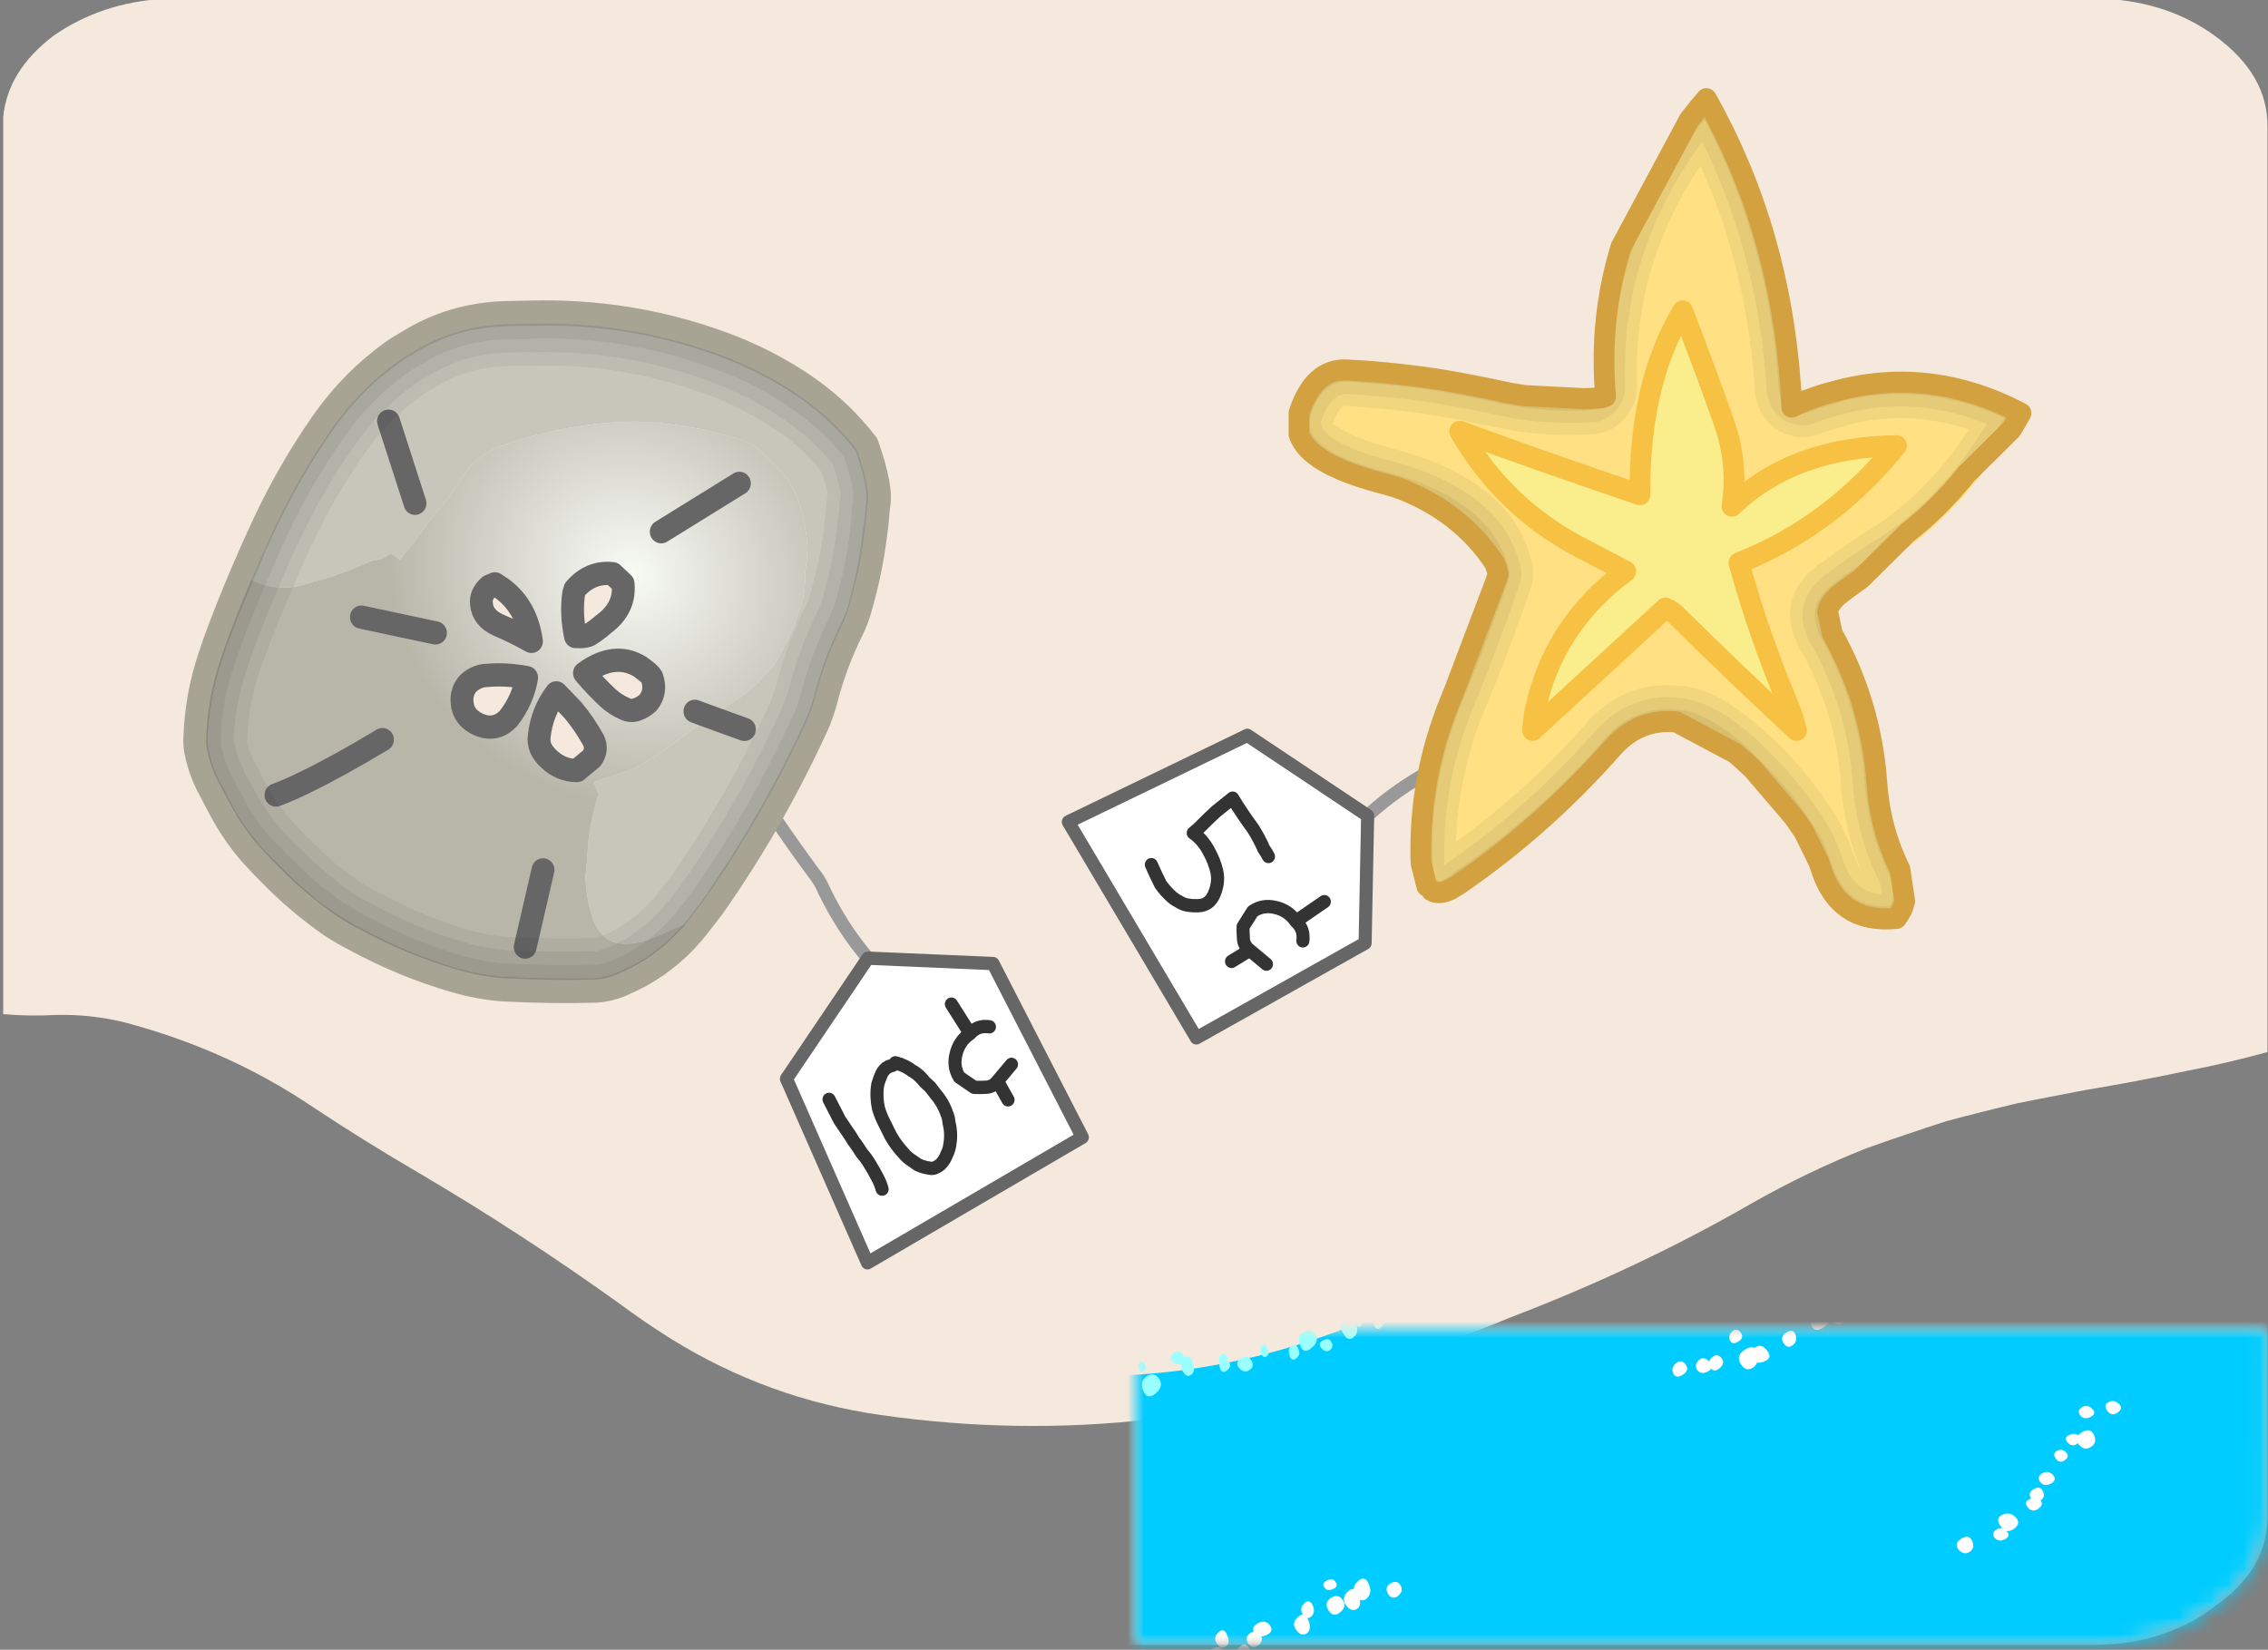
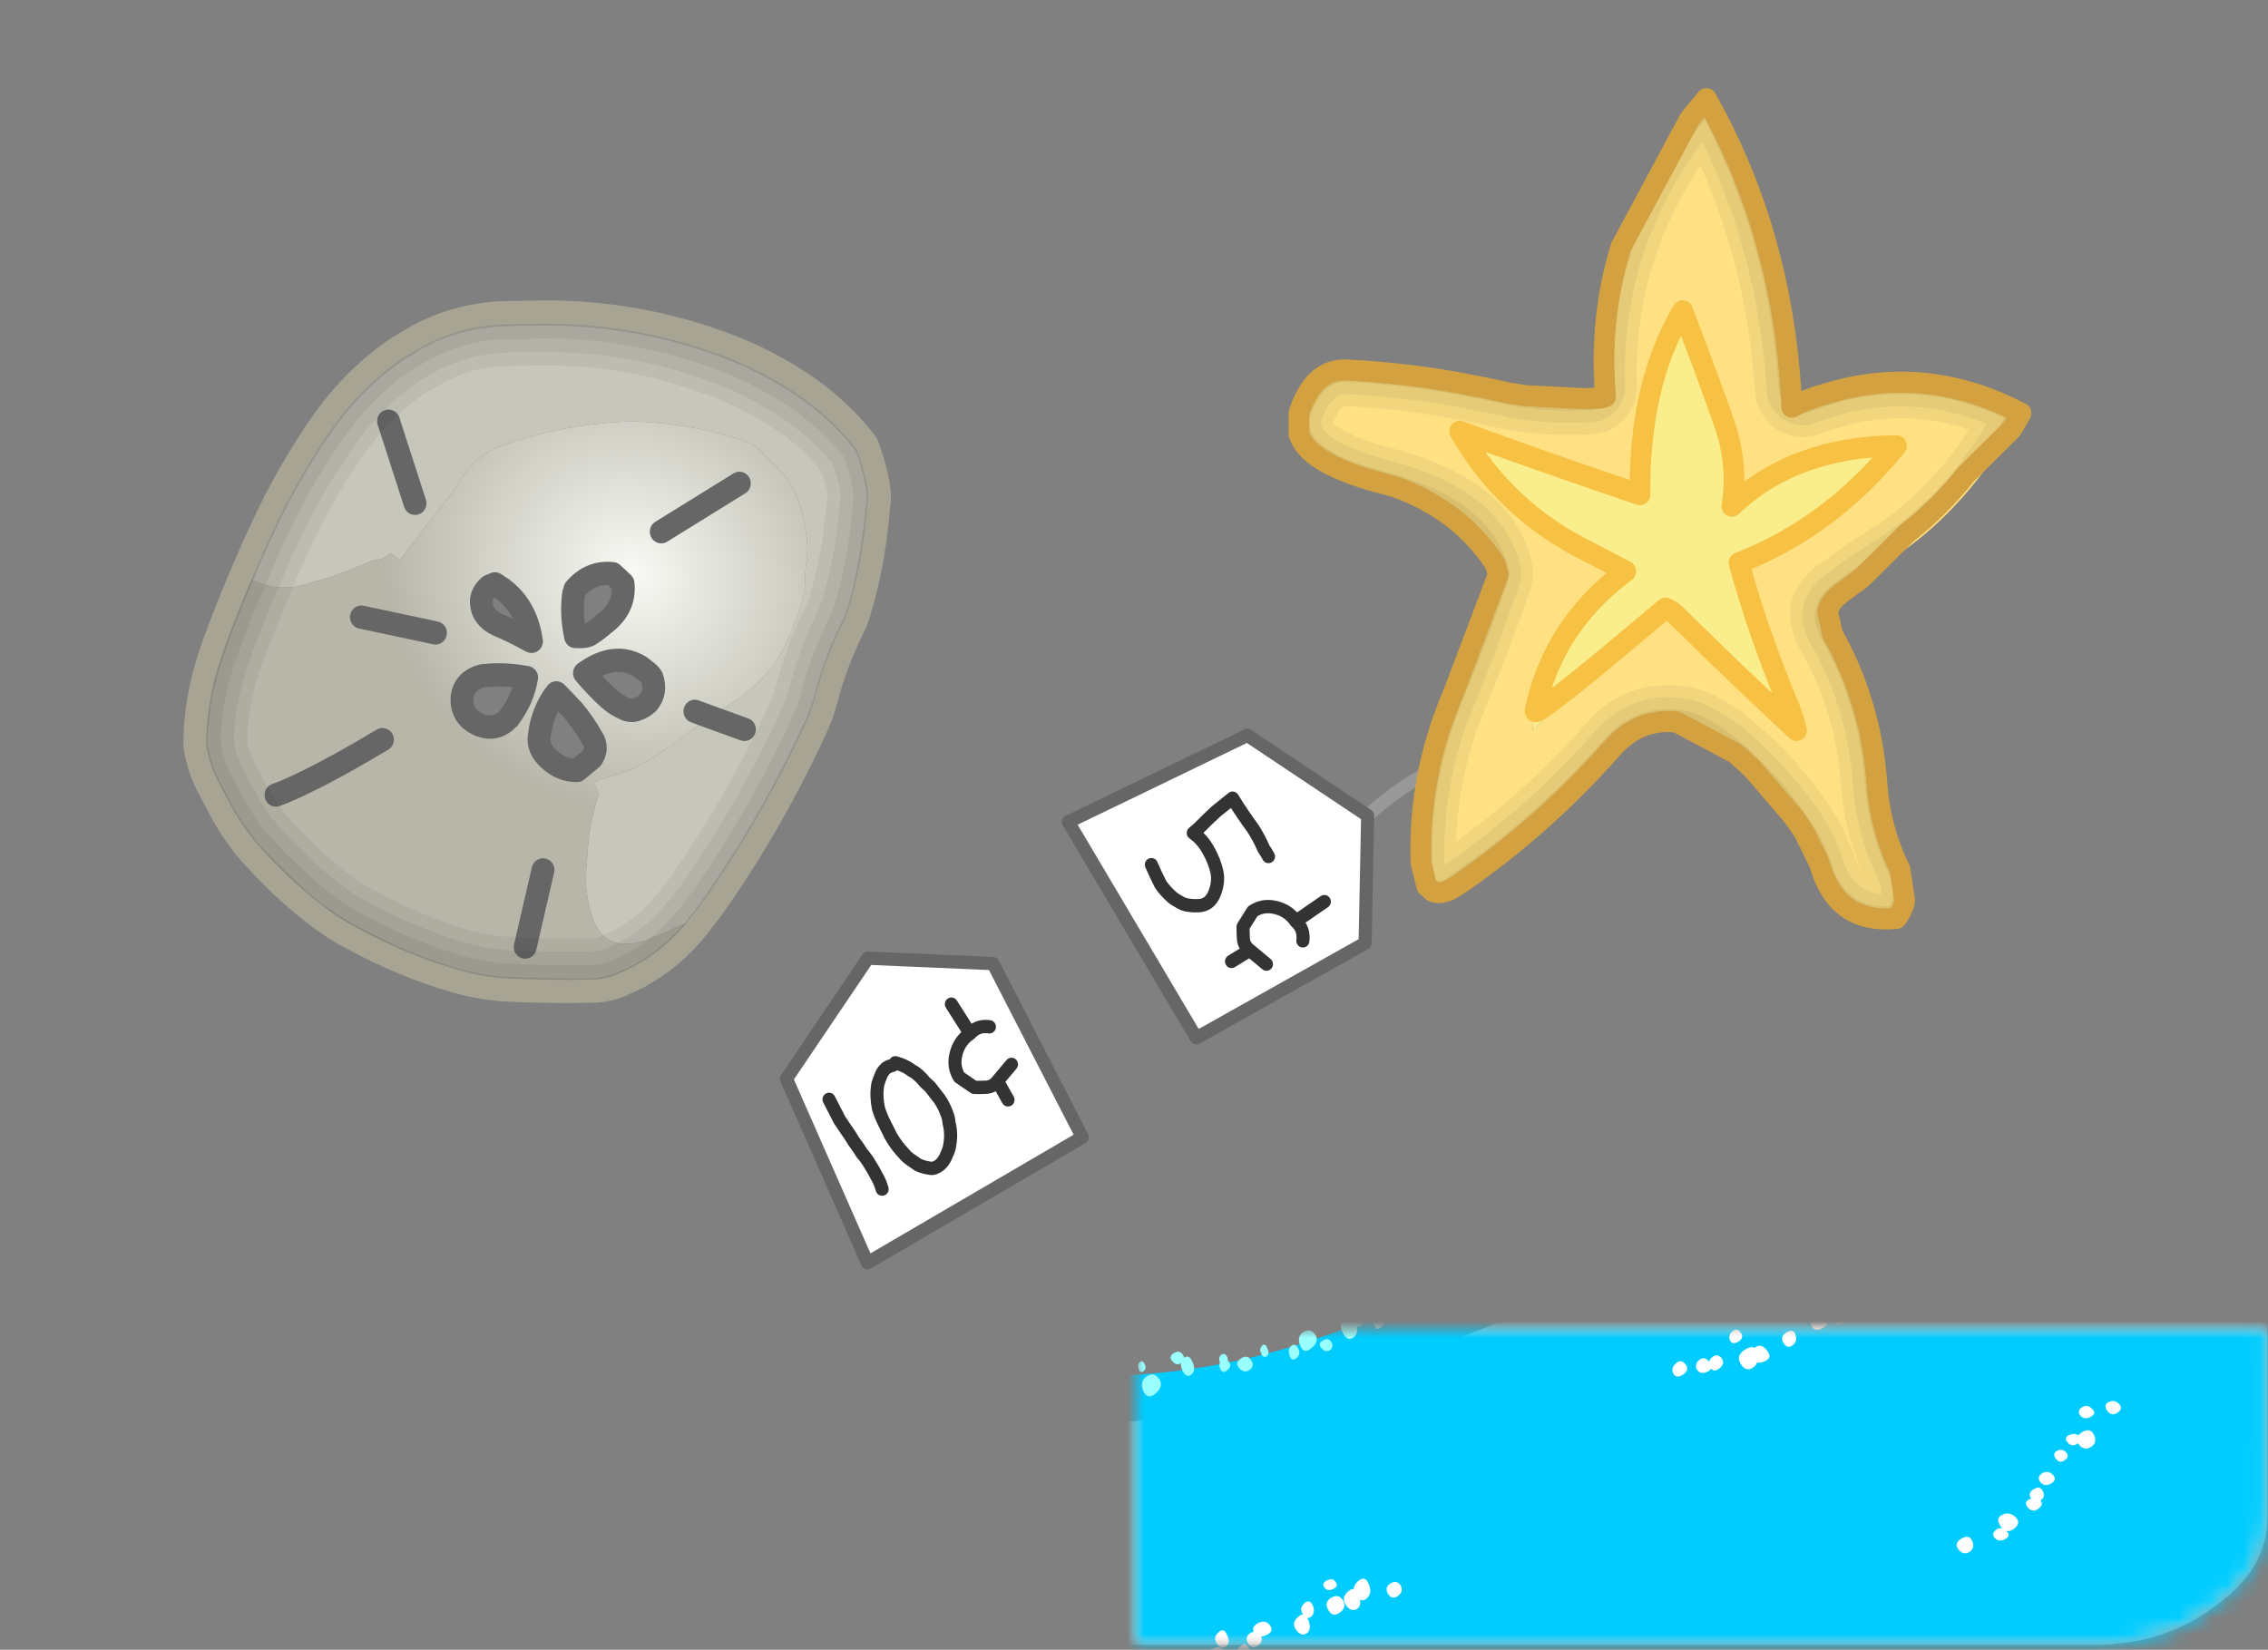
<svg xmlns="http://www.w3.org/2000/svg" xmlns:xlink="http://www.w3.org/1999/xlink" version="1.1" preserveAspectRatio="none" x="0px" y="0px" width="389px" height="283px" viewBox="0 0 389 283">
  <rect x="0" y="0" width="389" height="283" fill="#808080" stroke="none" />
  <defs>
    <radialGradient id="Gradient_1" gradientUnits="userSpaceOnUse" cx="0" cy="0" r="17.5" fx="0" fy="0" gradientTransform="matrix( 1, -0.005, 0.005, 1.099, 7.7,-4.45) " spreadMethod="pad">
      <stop offset="0%" stop-color="#F8FAF5" />
      <stop offset="100%" stop-color="#B8B6A9" />
    </radialGradient>
    <g id="shelly_button_bg_0_Layer0_0_FILL">
-       <path fill="#F5E9DE" stroke="none" d=" M 69.95 -42.25 Q 69.972 -45.416 66.7 -47.75 63.863 -49.786 59.95 -50 L -60.05 -50 Q -63.933 -49.786 -66.9 -47.75 -69.742 -45.628 -70 -42.8 L -70 11.65 Q -68.402 11.79 -66.75 11.7 -64.593 11.646 -62.5 12.15 -56.168 13.797 -51 17.2 -47.714 19.343 -44.3 21.3 -37.952 24.971 -31.95 29.2 -30.376 30.348 -28.75 31.35 -22.731 35.03 -15.7 36 1.101 38.35 17.3 32.3 20.275 31.24 23.2 30.05 31.111 27.078 38.05 23.15 41.536 21.204 45.15 19.8 47.606 18.939 50.1 18.15 52.325 17.564 54.55 17.05 56.669 16.634 58.75 16.25 61.869 15.74 64.95 15.1 67.504 14.618 69.95 13.95 L 69.95 -42.25 Z" />
-     </g>
+       </g>
    <g id="shell_stuff_tag_0_Layer1_0_FILL">
      <path fill="#FFFFFF" stroke="none" d=" M 6.5 18.95 L 11.55 5.1 5.4 -2.25 -5.5 -0.75 -11.55 13.15 6.5 18.95 M 4.25 10.9 Q 3.95 10.6 3.7 10.3 L 3.5 8.95 Q 3.75 8.05 4.6 7.6 5.5 7.1 6.45 7.35 L 7.15 4.8 6.45 7.35 Q 7.2 7.35 7.65 7.85 7.75 7.95 7.85 8.1 7.75 7.95 7.65 7.85 7.2 7.35 6.45 7.35 5.5 7.1 4.6 7.6 3.75 8.05 3.5 8.95 L 3.7 10.3 Q 3.95 10.6 4.25 10.9 4.65 11.35 5.25 11.3 L 6.9 11.25 5.25 11.3 4.75 12.85 5.25 11.3 Q 4.65 11.35 4.25 10.9 Z" />
    </g>
    <g id="Shelly_starshell_0_Layer1_0_FILL">
      <path fill="#FFE184" stroke="none" d=" M 30.55 -7.9 Q 22.825 -11.883 14.75 -9.7 12.962 -9.237 11.25 -8.4 10.625 -22.516 4.05 -33.95 -5.63 -22.864 -4.45 -9.3 L -4.75 -9.2 Q -8.65 -8.876 -12.35 -9.55 -17.257 -10.571 -20.35 -10.95 -23.442 -11.336 -26.25 -11.5 -29.059 -11.623 -30.3 -7.95 -31.536 -4.206 -23.25 -2.1 -14.909 0.052 -13.5 5.45 -15.4 10.837 -17.55 15.9 -20.164 22.213 -20.05 28.95 -19.914 33.295 -16.7 31.05 -9.699 26.311 -3.9 19.85 -1.701 17.377 1.5 17.65 3.893 17.857 7.35 21 9.9 23.313 12.05 26.45 13.113 28 13.65 29.7 15.173 34.446 20.05 33.95 21.476 32.15 20.35 29.9 18.674 26.462 18.4 22.65 17.926 16.076 14.65 10.35 13.524 8.388 15.35 7.05 17.425 5.5 19.6 4.2 26.126 0.097 30.55 -7.9 M 2.05 -16.4 Q 4.39 -10.374 5.55 -7 6.761 -3.616 6.2 -0.2 11.407 -5.092 20.05 -5.2 14.531 1.521 6.8 4.5 8.45 10.387 10.9 16.1 11.35 17.175 11.65 18.35 6.6 13.775 1.65 8.95 1.2 8.488 0.6 8.25 L -10.6 18.35 Q -10.55 17.525 -10.4 16.75 -8.902 9.689 -2.75 5.2 -4.3 4.4 -5.85 3.6 -12.901 0.198 -16.75 -6.4 -10.806 -4.241 -1.55 -1.15 -1.627 -10.368 2.05 -16.4 Z" />
      <path fill="#FAEE8C" stroke="none" d=" M 5.55 -7 Q 4.39 -10.374 2.05 -16.4 -1.627 -10.368 -1.55 -1.15 -10.806 -4.241 -16.75 -6.4 -12.901 0.198 -5.85 3.6 -4.3 4.4 -2.75 5.2 -8.902 9.689 -10.4 16.75 -10.55 17.525 -10.6 18.35 L 0.6 8.25 Q 1.2 8.488 1.65 8.95 6.6 13.775 11.65 18.35 11.35 17.175 10.9 16.1 8.45 10.387 6.8 4.5 14.531 1.521 20.05 -5.2 11.407 -5.092 6.2 -0.2 6.761 -3.616 5.55 -7 Z" />
    </g>
    <g id="Shelly_starshell_0_Layer0_0_FILL">
      <path fill="#000000" fill-opacity="0.153" stroke="none" d=" M -19.15 31.65 Q -19.089 31.692 -19.05 31.7 -18.496 32.024 -17.6 31.55 -18.534 32.012 -19.15 31.65 M -13.8 4.5 Q -13.692 4.825 -13.6 5.1 -13.508 5.387 -13.6 5.65 -13.535 5.549 -13.5 5.45 -13.623 4.979 -13.8 4.5 M 20.1 33.9 L 20.1 33.9 Q 20.631 33.254 20.75 32.5 20.613 33.253 20.1 33.9 M 13.5 29.25 Q 13.589 29.467 13.65 29.65 L 13.65 29.7 Q 13.606 29.491 13.5 29.25 M 12.5 -9 Q 12.212 -8.857 11.9 -8.95 11.61 -9.004 11.4 -9.25 11.202 -9.493 11.15 -9.8 11.219 -9.105 11.25 -8.4 11.864 -8.7 12.5 -9 M 2.75 -32.45 Q 2.688 -32.315 2.6 -32.2 L -3.15 -21.7 Q -5.013 -15.758 -4.45 -9.3 -5.013 -15.758 -3.15 -21.7 -5.021 -16.175 -4.8 -10.15 -4.79 -9.748 -5.1 -9.45 -5.348 -9.146 -5.75 -9.15 -6.013 -9.112 -6.3 -9.1 -5.516 -9.116 -4.75 -9.2 -5.516 -9.116 -6.3 -9.1 L -11.25 -9.35 Q -11.336 -9.363 -11.45 -9.4 -11.788 -9.438 -12.15 -9.5 L -12.2 -9.5 Q -12.263 -9.501 -12.35 -9.55 L -12.4 -9.55 Q -17.265 -10.572 -20.35 -10.95 -23.442 -11.337 -26.25 -11.5 L -26.3 -11.5 Q -29.062 -11.607 -30.3 -7.95 L -30.3 -6.15 Q -30.008 -5.33 -29.15 -4.6 L -29.15 -4.6 Q -27.365 -3.129 -23.25 -2.1 -23.018 -2.022 -22.85 -2 -22.748 -1.954 -22.7 -1.95 -22.57 -1.896 -22.5 -1.9 -22.403 -1.854 -22.35 -1.85 -22.266 -1.808 -22.2 -1.8 -16.755 0.117 -13.8 4.5 -13.623 4.979 -13.5 5.45 -13.535 5.549 -13.6 5.65 -13.582 5.699 -13.6 5.75 -13.705 6.045 -13.85 6.3 L -17.15 14.95 Q -17.345 15.44 -17.55 15.9 -20.164 22.213 -20.05 28.95 -20.024 28.986 -20.05 29 -20.018 29.238 -20 29.4 L -19.55 31.25 Q -19.389 31.483 -19.25 31.6 -19.177 31.629 -19.15 31.65 -18.534 32.012 -17.6 31.55 L -17.2 31.35 Q -16.962 31.224 -16.75 31.05 L -16.7 31.05 Q -9.709 26.318 -3.95 19.9 L -3.9 19.85 Q -1.7 17.377 1.5 17.65 L 1.5 17.65 6.5 20.25 Q 6.926 20.613 7.35 21 7.417 21.063 7.45 21.1 7.734 21.362 7.95 21.6 L 11.35 25.45 Q 11.706 25.949 12.05 26.45 12.181 26.642 12.3 26.8 L 13.5 29.25 Q 13.606 29.491 13.65 29.7 15.17 34.433 20.05 33.95 20.075 33.938 20.1 33.9 20.613 33.253 20.75 32.5 L 20.35 29.9 Q 18.674 26.462 18.4 22.65 17.926 16.076 14.65 10.35 L 14.25 8.55 Q 14.431 7.719 15.35 7.05 15.419 7 15.5 6.95 16.123 6.484 16.75 6.05 16.928 5.919 17.1 5.8 L 20.95 2.05 Q 20.092 2.702 19.2 3.25 19.149 3.296 19.1 3.3 16.878 4.649 14.8 6.2 L 14.75 6.25 Q 12.206 8.11 13.8 10.85 L 13.8 10.85 Q 16.936 16.368 17.4 22.7 L 17.4 22.75 Q 17.692 26.72 19.45 30.3 20.181 31.776 19.5 32.95 15.812 33.146 14.6 29.4 14.616 29.371 14.6 29.35 L 14.55 29.25 Q 13.982 27.514 12.85 25.9 10.722 22.761 8.15 20.45 8.109 20.354 8 20.25 4.258 16.829 1.6 16.65 L 1.55 16.65 Q -2.117 16.319 -4.65 19.2 -4.733 19.295 -4.8 19.4 -10.464 25.621 -17.3 30.2 L -17.35 30.25 Q -18.145 30.835 -18.45 30.9 -18.593 30.795 -18.8 30.7 -18.988 30.298 -19.05 28.9 -19.158 22.407 -16.65 16.3 -16.592 16.243 -16.6 16.15 -14.509 11.269 -12.7 6.1 -12.441 5.452 -12.65 4.8 -14.276 -0.825 -23 -3.05 L -23 -3.05 Q -26.826 -4.02 -28.5 -5.35 L -28.5 -5.4 Q -29.693 -6.368 -29.35 -7.6 L -29.35 -7.65 Q -28.402 -10.459 -26.4 -10.5 -26.337 -10.475 -26.3 -10.5 -23.528 -10.347 -20.5 -10 -17.43 -9.593 -12.6 -8.55 -12.55 -8.539 -12.5 -8.55 -9.179 -7.949 -5.7 -8.15 -4.883 -8.166 -4.35 -8.8 -3.768 -9.383 -3.8 -10.2 -4.235 -22.251 3.9 -32.2 9.369 -22.042 10.15 -9.8 10.228 -9.126 10.65 -8.65 11.056 -8.132 11.65 -8 12.298 -7.813 12.9 -8.05 13.941 -8.449 15 -8.7 15.214 -8.746 15.35 -8.85 22.397 -10.614 29.15 -7.5 27.675 -4.934 25.95 -2.85 L 29.75 -6.55 Q 30.188 -7.205 30.55 -7.9 22.86 -11.865 14.85 -9.7 14.811 -9.685 14.75 -9.7 13.64 -9.404 12.55 -9 L 12.5 -9 Q 11.864 -8.7 11.25 -8.4 11.219 -9.105 11.15 -9.8 L 11.15 -9.85 Q 10.29 -23.096 4.05 -33.95 3.394 -33.198 2.75 -32.45 M 3.6 -33.05 L 3.6 -33.1 3.65 -33.05 3.6 -33.05 Z" />
      <path fill="#000000" fill-opacity="0.102" stroke="none" d=" M 11.65 -8 Q 11.056 -8.132 10.65 -8.65 10.228 -9.126 10.15 -9.8 9.369 -22.042 3.9 -32.2 -4.235 -22.251 -3.8 -10.2 -3.768 -9.383 -4.35 -8.8 -4.883 -8.166 -5.7 -8.15 -9.179 -7.949 -12.5 -8.55 -12.55 -8.539 -12.6 -8.55 -17.43 -9.593 -20.5 -10 -23.528 -10.347 -26.3 -10.5 -26.337 -10.475 -26.4 -10.5 -28.402 -10.459 -29.35 -7.65 L -29.35 -7.6 Q -29.693 -6.368 -28.5 -5.4 L -28.5 -5.35 Q -26.826 -4.02 -23 -3.05 L -23 -3.05 Q -14.276 -0.825 -12.65 4.8 -12.441 5.452 -12.7 6.1 -14.509 11.269 -16.6 16.15 -16.592 16.243 -16.65 16.3 -19.158 22.407 -19.05 28.9 -18.988 30.298 -18.8 30.7 -18.593 30.795 -18.45 30.9 -18.145 30.835 -17.35 30.25 L -17.3 30.2 Q -10.464 25.621 -4.8 19.4 -4.733 19.295 -4.65 19.2 -2.117 16.319 1.55 16.65 L 1.6 16.65 Q 4.258 16.829 8 20.25 8.109 20.354 8.15 20.45 10.722 22.761 12.85 25.9 13.982 27.514 14.55 29.25 L 14.6 29.35 Q 14.616 29.371 14.6 29.4 15.812 33.146 19.5 32.95 20.181 31.776 19.45 30.3 17.692 26.72 17.4 22.75 L 17.4 22.7 Q 16.936 16.368 13.8 10.85 L 13.8 10.85 Q 12.206 8.11 14.75 6.25 L 14.8 6.2 Q 16.878 4.649 19.1 3.3 19.149 3.296 19.2 3.25 20.092 2.702 20.95 2.05 23.647 -0.003 25.95 -2.85 27.675 -4.934 29.15 -7.5 22.397 -10.614 15.35 -8.85 15.214 -8.746 15 -8.7 13.941 -8.449 12.9 -8.05 12.298 -7.813 11.65 -8 M 9.15 -9.7 Q 9.248 -8.726 9.85 -8 10.491 -7.236 11.4 -7 12.366 -6.75 13.25 -7.1 14.243 -7.482 15.25 -7.75 15.426 -7.767 15.6 -7.85 21.752 -9.415 27.7 -7 23.879 -0.898 18.6 2.45 18.576 2.489 18.55 2.5 16.348 3.805 14.3 5.35 14.231 5.384 14.15 5.4 L 14.15 5.45 Q 10.885 7.847 12.95 11.4 L 12.95 11.35 Q 15.964 16.658 16.4 22.8 L 16.4 22.8 Q 16.704 26.992 18.55 30.75 18.891 31.413 18.8 31.95 16.413 31.746 15.55 29.1 L 15.55 29.05 15.5 28.95 Q 14.887 27.054 13.7 25.3 11.534 22.176 8.95 19.8 8.855 19.671 8.7 19.5 4.611 15.801 1.7 15.7 1.567 15.679 1.4 15.65 L 1.4 15.65 Q -2.616 15.393 -5.4 18.55 -5.501 18.665 -5.6 18.75 -11.145 24.887 -17.85 29.4 -18.002 29.519 -18.15 29.65 -18.013 29.416 -18.05 28.9 L -18.05 28.9 Q -18.148 22.59 -15.7 16.7 -13.597 11.707 -11.75 6.4 -11.38 5.466 -11.7 4.5 -13.385 -1.615 -22.75 -4 -26.287 -4.912 -27.85 -6.1 L -27.85 -6.15 Q -28.49 -6.647 -28.45 -7.25 L -28.4 -7.3 Q -27.726 -9.308 -26.45 -9.5 -26.399 -9.474 -26.35 -9.5 -23.613 -9.346 -20.6 -9 -17.583 -8.601 -12.8 -7.6 -12.738 -7.561 -12.7 -7.55 -9.244 -6.949 -5.65 -7.15 -4.431 -7.187 -3.6 -8.1 -2.758 -9.006 -2.8 -10.25 -3.187 -21.187 3.7 -30.4 8.438 -20.93 9.15 -9.7 Z" />
      <path fill="#000000" fill-opacity="0.051" stroke="none" d=" M 9.85 -8 Q 9.248 -8.726 9.15 -9.7 8.438 -20.93 3.7 -30.4 -3.187 -21.187 -2.8 -10.25 -2.758 -9.006 -3.6 -8.1 -4.431 -7.187 -5.65 -7.15 -9.244 -6.949 -12.7 -7.55 -12.738 -7.561 -12.8 -7.6 -17.583 -8.601 -20.6 -9 -23.613 -9.346 -26.35 -9.5 -26.399 -9.474 -26.45 -9.5 -27.726 -9.308 -28.4 -7.3 L -28.45 -7.25 Q -28.49 -6.647 -27.85 -6.15 L -27.85 -6.1 Q -26.287 -4.912 -22.75 -4 -13.385 -1.615 -11.7 4.5 -11.38 5.466 -11.75 6.4 -13.597 11.707 -15.7 16.7 -18.148 22.59 -18.05 28.9 L -18.05 28.9 Q -18.013 29.416 -18.15 29.65 -18.002 29.519 -17.85 29.4 -11.145 24.887 -5.6 18.75 -5.501 18.665 -5.4 18.55 -2.616 15.393 1.4 15.65 L 1.4 15.65 Q 1.567 15.679 1.7 15.7 4.611 15.801 8.7 19.5 8.855 19.671 8.95 19.8 11.534 22.176 13.7 25.3 14.887 27.054 15.5 28.95 L 15.55 29.05 15.55 29.1 Q 16.413 31.746 18.8 31.95 18.891 31.413 18.55 30.75 16.704 26.992 16.4 22.8 L 16.4 22.8 Q 15.964 16.658 12.95 11.35 L 12.95 11.4 Q 10.885 7.847 14.15 5.45 L 14.15 5.4 Q 14.231 5.384 14.3 5.35 16.348 3.805 18.55 2.5 18.576 2.489 18.6 2.45 23.879 -0.898 27.7 -7 21.752 -9.415 15.6 -7.85 15.426 -7.767 15.25 -7.75 14.243 -7.482 13.25 -7.1 12.366 -6.75 11.4 -7 10.491 -7.236 9.85 -8 M 8.15 -9.65 Q 8.269 -8.339 9.1 -7.35 9.925 -6.352 11.15 -6.05 12.434 -5.7 13.65 -6.2 14.544 -6.527 15.45 -6.75 15.75 -6.818 16 -6.95 21.174 -8.193 26.2 -6.55 22.835 -1.527 18.4 1.4 18.238 1.505 18.05 1.6 15.917 2.893 13.9 4.4 13.732 4.511 13.55 4.6 9.58 7.537 12.05 11.85 12.089 11.874 12.1 11.9 14.982 16.989 15.4 22.85 L 15.4 22.9 Q 15.68 26.565 17.1 29.95 16.763 29.479 16.55 28.8 16.476 28.573 16.35 28.35 15.704 26.493 14.5 24.75 L 14.5 24.75 Q 12.26 21.453 9.6 19 9.486 18.904 9.35 18.8 4.963 14.774 1.8 14.7 L 1.75 14.7 Q 1.599 14.682 1.4 14.65 L 1.4 14.65 Q -3.055 14.373 -6.15 17.85 -6.258 17.999 -6.35 18.1 -11.247 23.485 -17.05 27.6 -16.893 22.173 -14.8 17.05 -14.698 16.889 -14.65 16.7 -12.6 11.872 -10.8 6.75 -10.32 5.479 -10.75 4.15 -12.492 -2.431 -22.5 -5 -25.747 -5.816 -27.2 -6.9 L -27.25 -6.9 Q -27.351 -7.004 -27.5 -6.95 L -27.45 -7 Q -27.041 -8.198 -26.55 -8.5 -26.462 -8.487 -26.4 -8.5 -23.699 -8.344 -20.75 -8 -17.748 -7.61 -13.05 -6.6 -12.858 -6.563 -12.7 -6.55 L -12.85 -6.55 Q -9.297 -5.937 -5.6 -6.15 -3.967 -6.207 -2.85 -7.45 -1.736 -8.641 -1.8 -10.3 -2.127 -20.067 3.55 -28.4 7.511 -19.752 8.15 -9.65 Z" />
      <path fill="#000000" fill-opacity="0.149" stroke="none" d=" M 3.6 -33.1 L 3.6 -33.05 3.65 -33.05 3.6 -33.1 Z" />
    </g>
    <g id="shell_stuff_tag_1_Layer1_0_FILL">
      <path fill="#FFFFFF" stroke="none" d=" M 6.5 18.95 L 11.55 5.1 5.4 -2.25 -5.5 -0.75 -11.55 13.15 6.5 18.95 M 4.25 10.9 Q 3.95 10.6 3.7 10.3 L 3.5 8.95 Q 3.75 8.05 4.6 7.6 5.5 7.1 6.45 7.35 L 7.15 4.8 6.45 7.35 Q 7.2 7.35 7.65 7.85 7.75 7.95 7.85 8.1 7.75 7.95 7.65 7.85 7.2 7.35 6.45 7.35 5.5 7.1 4.6 7.6 3.75 8.05 3.5 8.95 L 3.7 10.3 Q 3.95 10.6 4.25 10.9 4.65 11.35 5.25 11.3 L 6.9 11.25 5.25 11.3 4.75 12.85 5.25 11.3 Q 4.65 11.35 4.25 10.9 Z" />
    </g>
    <g id="shell_stuff_sanddollar_0_Layer1_0_FILL">
      <path fill="#C7C6BB" stroke="none" d=" M -11.3 -21.45 Q -11.624 -21.396 -11.95 -21.35 L -11.9 -21.05 Q -12.85 -20.8 -13.7 -20.25 -14 -20.05 -14.25 -19.8 -14.6 -19.45 -15 -19.15 -15.8 -18.55 -16.5 -17.85 -17.2 -17.15 -17.55 -16.3 -17.8 -15.7 -17.7 -15.05 -17.5 -14.2 -16.85 -13.5 -15.9 -12.5 -14.25 -11.55 -13.9 -11.45 -13.55 -11.3 -12.85 -11 -12.1 -10.7 -10.25 -9.95 -8.3 -9.7 L -7.65 -8.95 Q -7.048 -9.509 -6.5 -10.1 -6.288 -10.297 -6.1 -10.5 -5.6 -11.05 -4.95 -11.5 -4.55 -11.777 -4.15 -12.05 -3.9 -12.196 -3.65 -12.35 -2.8 -12.85 -1.9 -13.3 -0.545 -13.963 0.75 -14.7 L 1.1 -17.45 0.75 -14.7 Q 1.615 -15.183 2.45 -15.7 4 -16.65 5.75 -17.1 6.2 -17.25 6.7 -17.3 8.9 -17.5 11.1 -17.15 12.3 -17 13.4 -16.45 14 -16.15 14.65 -15.95 15.2 -15.75 15.7 -15.45 17.4 -14.45 18.65 -13 19.5 -11.95 19.85 -10.7 20 -10.15 20.2 -9.6 20.6 -8.6 20.45 -7.45 19.85 -3.75 18.35 -0.3 17.9 0.75 17.3 1.75 15.3 5.15 12.55 8 12.1 8.45 11.65 8.9 10.2 10.2 8.3 10.4 7.4 10.45 6.5 10.65 5.6 10.85 4.7 11.05 4.2 11.15 3.7 11.25 3.563 11.273 3.4 11.3 2.963 11.373 2.5 11.45 1.6 11.65 0.7 11.85 0.65 11.863 0.6 11.85 L 0.7 12.75 Q 0.1 12.95 -0.25 13.45 -0.4 13.75 -0.7 13.95 -1.9 14.95 -3 16.05 -3.3 16.35 -3.6 16.7 -3.8 16.95 -4.05 17.2 -6.15 19.2 -5.85 22.15 -5.845 22.19 -5.85 22.2 -3.769 22.353 -1.7 22.4 2.75 22.5 7.1 21.85 11 21.25 14.35 19.45 14.9 19.15 15.4 18.8 18.85 16.7 20.85 13 21.3 12.15 21.75 11.3 25.3 4.7 26.25 -2.65 26.75 -6.5 26.25 -10.25 25.8 -13.4 24.5 -16.15 22.05 -18.75 20.7 -19.05 20.587 -19.098 20.45 -19.15 19.624 -19.503 18.75 -19.8 16.01 -20.784 13.1 -21.3 12.3 -21.45 11.5 -21.45 8.65 -21.45 5.85 -22.05 4.9 -22.25 3.9 -22.3 -3.8 -22.55 -11.3 -21.45 M 9.5 17.35 L 4.9 12.75 9.5 17.35 Z" />
      <path fill="url(#Gradient_1)" stroke="none" d=" M -24.75 -9.75 Q -25.45 -8.05 -25.8 -6.25 -26.6 -2.15 -26.5 2.15 -26.5 3.15 -26.4 4.15 -26.3 4.95 -26.15 5.75 -25.75 7.95 -25.05 10.05 -24.7 11.15 -24.3 12.2 -23.65 13.8 -22.7 15.25 -22.1 16.15 -21.45 17.05 -20.65 18.25 -19.55 19.15 -19.1 19.55 -18.55 19.8 -15.7 21.15 -12.5 21.6 -11.5 21.75 -10.5 21.85 -8.169 22.088 -5.85 22.2 -5.845 22.19 -5.85 22.15 -6.15 19.2 -4.05 17.2 -3.8 16.95 -3.6 16.7 -3.3 16.35 -3 16.05 -1.9 14.95 -0.7 13.95 -0.4 13.75 -0.25 13.45 0.1 12.95 0.7 12.75 L 0.6 11.85 Q 0.65 11.863 0.7 11.85 1.6 11.65 2.5 11.45 2.963 11.373 3.4 11.3 3.563 11.273 3.7 11.25 4.2 11.15 4.7 11.05 5.6 10.85 6.5 10.65 7.4 10.45 8.3 10.4 10.2 10.2 11.65 8.9 12.1 8.45 12.55 8 15.3 5.15 17.3 1.75 17.9 0.75 18.35 -0.3 19.85 -3.75 20.45 -7.45 20.6 -8.6 20.2 -9.6 20 -10.15 19.85 -10.7 19.5 -11.95 18.65 -13 17.4 -14.45 15.7 -15.45 15.2 -15.75 14.65 -15.95 14 -16.15 13.4 -16.45 12.3 -17 11.1 -17.15 8.9 -17.5 6.7 -17.3 6.2 -17.25 5.75 -17.1 4 -16.65 2.45 -15.7 1.615 -15.183 0.75 -14.7 L 0.6 -13.45 0.75 -14.7 Q -0.545 -13.963 -1.9 -13.3 -2.8 -12.85 -3.65 -12.35 -3.9 -12.196 -4.15 -12.05 -4.55 -11.777 -4.95 -11.5 -5.6 -11.05 -6.1 -10.5 -6.288 -10.297 -6.5 -10.1 -7.048 -9.509 -7.65 -8.95 L -8.3 -9.7 Q -10.25 -9.95 -12.1 -10.7 -12.85 -11 -13.55 -11.3 -13.9 -11.45 -14.25 -11.55 -15.9 -12.5 -16.85 -13.5 -17.5 -14.2 -17.7 -15.05 -17.8 -15.7 -17.55 -16.3 -17.2 -17.15 -16.5 -17.85 -15.8 -18.55 -15 -19.15 -14.6 -19.45 -14.25 -19.8 -14 -20.05 -13.7 -20.25 -12.85 -20.8 -11.9 -21.05 L -11.95 -21.35 Q -12.824 -21.182 -13.7 -21 -16.6 -20.4 -19 -18.75 -19.7 -18.25 -20.35 -17.7 -21.1 -17.05 -21.6 -16.2 -23.3 -13.05 -24.75 -9.75 M -1.3 -9.4 Q -0.95 -9.75 -0.45 -9.95 0.6 -10.2 1.4 -9.35 1.5 -9.2 1.55 -9 1.562 -8.955 1.55 -8.9 L 1.7 -8.25 Q 1.946 -5.935 -0.25 -4.6 L -0.65 -4.6 Q -1.15 -5.8 -1.5 -7.05 -1.7 -7.8 -1.65 -8.55 -1.65 -9.05 -1.3 -9.4 M -7.45 -7.4 L -6.1 -8 Q -5.3 -8.1 -4.85 -7.5 -4.05 -6.3 -3.55 -5.1 -3.35 -4.5 -3.15 -3.95 -3.05 -3.65 -2.95 -3.35 -4.7 -3 -6.45 -3.65 -7.35 -3.95 -7.65 -5.1 -8 -6.3 -7.45 -7.4 M -2.95 -0.8 L -2.55 -0.6 Q -3.394 0.808 -4.2 2 L -4.3 2.2 Q -4.55 2.55 -4.95 2.8 -5.65 3.25 -6.5 2.95 -7.9 2.35 -7.75 0.75 -7.6 -0.55 -6.3 -0.95 -4.55 -1.3 -2.95 -0.8 M -15.3 -8.45 L -21.1 -9.85 -15.3 -8.45 M 1.6 -3.35 Q 1.846 -3.547 2.2 -3.7 2.7 -4 3.3 -4.25 5.15 -5.2 6.7 -4.2 L 7 -3.15 Q 6.4 -1.55 4.65 -1.1 4.5 -1.15 4.35 -1.15 2.85 -1.65 1.5 -2.75 L 1.6 -3.35 M 17.45 -8.75 L 11.5 -5.05 17.45 -8.75 M -0.05 -0.2 L 0 -0.2 Q 1.839 1.551 2.15 3.85 L 2.25 4.55 1.9 4.85 Q 1.05 5.2 0.45 4.8 -0.45 4.25 -0.4 2.95 -0.3 1.6 -0.35 0.1 L -0.05 -0.2 M -17.55 10.7 Q -15.477 9.116 -12.1 6.95 -15.477 9.116 -17.55 10.7 -18.738 11.624 -19.5 12.35 -18.738 11.624 -17.55 10.7 M -4.6 12.55 L -3.1 6.95 -4.6 12.55 Z" />
    </g>
    <g id="shell_stuff_sanddollar_0_Layer0_0_FILL">
      <path fill="#000000" fill-opacity="0.251" stroke="none" d=" M 13.1 -21.3 Q 12.3 -21.45 11.5 -21.45 8.65 -21.45 5.85 -22.05 4.9 -22.25 3.9 -22.3 -3.8 -22.55 -11.3 -21.45 -11.624 -21.396 -11.95 -21.35 -12.824 -21.182 -13.7 -21 -16.6 -20.4 -19 -18.75 -19.7 -18.25 -20.35 -17.7 -21.1 -17.05 -21.6 -16.2 -23.3 -13.05 -24.75 -9.75 -25.45 -8.05 -25.8 -6.25 -26.6 -2.15 -26.5 2.15 -26.5 3.15 -26.4 4.15 -26.3 4.95 -26.15 5.75 -25.75 7.95 -25.05 10.05 -24.7 11.15 -24.3 12.2 -23.65 13.8 -22.7 15.25 -22.1 16.15 -21.45 17.05 -20.65 18.25 -19.55 19.15 -19.1 19.55 -18.55 19.8 -15.7 21.15 -12.5 21.6 -11.5 21.75 -10.5 21.85 -8.169 22.088 -5.85 22.2 -3.769 22.353 -1.7 22.4 2.75 22.5 7.1 21.85 11 21.25 14.35 19.45 14.9 19.15 15.4 18.8 18.85 16.7 20.85 13 21.3 12.15 21.75 11.3 25.3 4.7 26.25 -2.65 26.75 -6.5 26.25 -10.25 25.8 -13.4 24.5 -16.15 22.05 -18.75 20.7 -19.05 20.587 -19.098 20.45 -19.15 19.624 -19.503 18.75 -19.8 16.01 -20.784 13.1 -21.3 M 18.4 -18.85 L 18.4 -18.85 Q 19.247 -18.573 20.05 -18.25 20.075 -18.237 20.1 -18.25 20.2 -18.173 20.3 -18.15 20.385 -18.093 20.45 -18.1 21.587 -17.763 23.65 -15.6 24.835 -13.04 25.25 -10.15 L 25.25 -10.1 Q 25.731 -6.486 25.25 -2.8 24.33 4.391 20.85 10.8 20.425 11.675 19.95 12.5 18.101 15.984 14.85 17.95 14.851 17.962 14.8 17.95 14.373 18.298 13.85 18.55 10.676 20.286 6.95 20.85 2.687 21.493 -1.7 21.4 -3.731 21.353 -5.8 21.2 -8.094 21.088 -10.4 20.85 -11.375 20.749 -12.35 20.6 -15.404 20.179 -18.15 18.9 -18.537 18.706 -18.9 18.4 -18.902 18.387 -18.95 18.35 -19.909 17.572 -20.65 16.5 L -20.65 16.45 Q -21.287 15.588 -21.9 14.7 -22.767 13.333 -23.4 11.8 L -23.4 11.85 Q -23.762 10.824 -24.1 9.75 L -24.1 9.7 Q -24.783 7.698 -25.2 5.55 -25.309 4.812 -25.4 4.05 L -25.4 4 Q -25.498 3.087 -25.5 2.15 L -25.5 2.1 Q -25.601 -2.06 -24.85 -6.05 -24.491 -7.76 -23.85 -9.4 L -23.85 -9.35 Q -22.399 -12.612 -20.75 -15.75 L -20.75 -15.7 Q -20.329 -16.409 -19.7 -16.95 L -19.7 -16.95 Q -19.086 -17.449 -18.45 -17.95 -16.195 -19.464 -13.5 -20.05 -12.624 -20.207 -11.75 -20.4 L -11.8 -20.35 Q -11.462 -20.408 -11.15 -20.5 L -11.15 -20.45 Q -3.749 -21.54 3.85 -21.3 L 3.85 -21.3 Q 4.785 -21.254 5.65 -21.1 8.549 -20.451 11.5 -20.45 12.213 -20.454 12.9 -20.35 15.745 -19.815 18.4 -18.85 Z" />
      <path fill="#000000" fill-opacity="0.153" stroke="none" d=" M 18.4 -18.85 L 18.4 -18.85 Q 15.745 -19.815 12.9 -20.35 12.213 -20.454 11.5 -20.45 8.549 -20.451 5.65 -21.1 4.785 -21.254 3.85 -21.3 L 3.85 -21.3 Q -3.749 -21.54 -11.15 -20.45 L -11.15 -20.5 Q -11.462 -20.408 -11.8 -20.35 L -11.75 -20.4 Q -12.624 -20.207 -13.5 -20.05 -16.195 -19.464 -18.45 -17.95 -19.086 -17.449 -19.7 -16.95 L -19.7 -16.95 Q -20.329 -16.409 -20.75 -15.7 L -20.75 -15.75 Q -22.399 -12.612 -23.85 -9.35 L -23.85 -9.4 Q -24.491 -7.76 -24.85 -6.05 -25.601 -2.06 -25.5 2.1 L -25.5 2.15 Q -25.498 3.087 -25.4 4 L -25.4 4.05 Q -25.309 4.812 -25.2 5.55 -24.783 7.698 -24.1 9.7 L -24.1 9.75 Q -23.762 10.824 -23.4 11.85 L -23.4 11.8 Q -22.767 13.333 -21.9 14.7 -21.287 15.588 -20.65 16.45 L -20.65 16.5 Q -19.909 17.572 -18.95 18.35 -18.902 18.387 -18.9 18.4 -18.537 18.706 -18.15 18.9 -15.404 20.179 -12.35 20.6 -11.375 20.749 -10.4 20.85 -8.094 21.088 -5.8 21.2 -3.731 21.353 -1.7 21.4 2.687 21.493 6.95 20.85 10.676 20.286 13.85 18.55 14.373 18.298 14.8 17.95 14.851 17.962 14.85 17.95 18.101 15.984 19.95 12.5 20.425 11.675 20.85 10.8 24.33 4.391 25.25 -2.8 25.731 -6.486 25.25 -10.1 L 25.25 -10.15 Q 24.835 -13.04 23.65 -15.6 21.587 -17.763 20.45 -18.1 20.385 -18.093 20.3 -18.15 20.2 -18.173 20.1 -18.25 20.075 -18.237 20.05 -18.25 19.247 -18.573 18.4 -18.85 M 11.5 -19.45 Q 12.112 -19.445 12.7 -19.35 L 12.75 -19.35 Q 15.492 -18.846 18.05 -17.95 L 18.1 -17.9 Q 18.873 -17.639 19.6 -17.35 19.775 -17.26 19.9 -17.2 20.095 -17.136 20.25 -17.1 21.144 -16.767 22.85 -15 23.897 -12.645 24.25 -10 24.74 -6.484 24.25 -2.9 23.373 4.081 20 10.35 L 19.95 10.35 Q 19.525 11.225 19.05 12.05 L 19.1 12.05 Q 17.353 15.268 14.35 17.1 14.302 17.124 14.25 17.15 13.845 17.446 13.4 17.7 10.351 19.335 6.8 19.85 2.623 20.498 -1.65 20.4 -3.682 20.352 -5.75 20.2 -8.006 20.087 -10.3 19.85 -11.25 19.761 -12.2 19.6 L -12.25 19.6 Q -15.121 19.22 -17.7 18 L -17.75 17.95 Q -18 17.85 -18.25 17.65 -18.254 17.625 -18.3 17.6 -19.143 16.893 -19.8 15.95 -19.803 15.912 -19.85 15.85 -20.449 15.012 -21.05 14.15 -21.855 12.89 -22.45 11.5 -22.435 11.474 -22.45 11.45 -22.82 10.472 -23.15 9.45 L -23.15 9.4 Q -23.803 7.459 -24.2 5.4 L -24.2 5.35 Q -24.323 4.637 -24.45 3.9 L -24.4 3.95 Q -24.495 3.05 -24.5 2.15 L -24.5 2.1 Q -24.59 -1.982 -23.85 -5.9 -23.524 -7.455 -22.95 -8.95 -22.914 -8.976 -22.9 -9 -21.496 -12.198 -19.85 -15.25 L -19.9 -15.2 Q -19.546 -15.755 -19.05 -16.2 L -19.05 -16.2 Q -18.46 -16.673 -17.85 -17.15 L -17.9 -17.1 Q -15.803 -18.529 -13.3 -19.05 -12.437 -19.22 -11.6 -19.4 L -11.7 -19.4 Q -11.336 -19.419 -11 -19.5 L -11 -19.5 Q -3.685 -20.545 3.8 -20.3 L 3.8 -20.3 Q 4.646 -20.261 5.4 -20.1 L 5.45 -20.1 Q 8.448 -19.453 11.5 -19.45 Z" />
      <path fill="#000000" fill-opacity="0.102" stroke="none" d=" M 12.7 -19.35 Q 12.112 -19.445 11.5 -19.45 8.448 -19.453 5.45 -20.1 L 5.4 -20.1 Q 4.646 -20.261 3.8 -20.3 L 3.8 -20.3 Q -3.685 -20.545 -11 -19.5 L -11 -19.5 Q -11.336 -19.419 -11.7 -19.4 L -11.6 -19.4 Q -12.437 -19.22 -13.3 -19.05 -15.803 -18.529 -17.9 -17.1 L -17.85 -17.15 Q -18.46 -16.673 -19.05 -16.2 L -19.05 -16.2 Q -19.546 -15.755 -19.9 -15.2 L -19.85 -15.25 Q -21.496 -12.198 -22.9 -9 -22.914 -8.976 -22.95 -8.95 -23.524 -7.455 -23.85 -5.9 -24.59 -1.982 -24.5 2.1 L -24.5 2.15 Q -24.495 3.05 -24.4 3.95 L -24.45 3.9 Q -24.323 4.637 -24.2 5.35 L -24.2 5.4 Q -23.803 7.459 -23.15 9.4 L -23.15 9.45 Q -22.82 10.472 -22.45 11.45 -22.435 11.474 -22.45 11.5 -21.855 12.89 -21.05 14.15 -20.449 15.012 -19.85 15.85 -19.803 15.912 -19.8 15.95 -19.143 16.893 -18.3 17.6 -18.254 17.625 -18.25 17.65 -18 17.85 -17.75 17.95 L -17.7 18 Q -15.121 19.22 -12.25 19.6 L -12.2 19.6 Q -11.25 19.761 -10.3 19.85 -8.006 20.087 -5.75 20.2 -3.682 20.352 -1.65 20.4 2.623 20.498 6.8 19.85 10.351 19.335 13.4 17.7 13.845 17.446 14.25 17.15 14.302 17.124 14.35 17.1 17.353 15.268 19.1 12.05 L 19.05 12.05 Q 19.525 11.225 19.95 10.35 L 20 10.35 Q 23.373 4.081 24.25 -2.9 24.74 -6.484 24.25 -10 23.897 -12.645 22.85 -15 21.144 -16.767 20.25 -17.1 20.095 -17.136 19.9 -17.2 19.775 -17.26 19.6 -17.35 18.873 -17.639 18.1 -17.9 L 18.05 -17.95 Q 15.492 -18.846 12.75 -19.35 L 12.7 -19.35 M 11.5 -18.45 Q 12.025 -18.449 12.55 -18.35 L 12.55 -18.35 Q 15.227 -17.877 17.7 -17 L 17.75 -16.95 Q 18.496 -16.709 19.2 -16.45 19.262 -16.4 19.3 -16.4 19.425 -16.336 19.5 -16.3 19.78 -16.191 20.05 -16.15 20.684 -15.794 22 -14.45 22.931 -12.287 23.25 -9.85 L 23.25 -9.85 Q 23.721 -6.47 23.25 -3.05 22.39 3.772 19.1 9.85 L 19.1 9.9 Q 18.65 10.75 18.2 11.6 L 18.2 11.55 Q 16.604 14.539 13.85 16.2 13.766 16.287 13.65 16.35 13.318 16.606 12.9 16.8 L 12.9 16.8 Q 10.026 18.359 6.65 18.85 2.56 19.491 -1.65 19.4 -3.644 19.352 -5.7 19.2 -7.932 19.1 -10.2 18.85 -11.125 18.773 -12.05 18.6 L -12.1 18.6 Q -14.825 18.249 -17.3 17.1 L -17.3 17.05 Q -17.437 17.006 -17.55 16.9 -17.605 16.862 -17.65 16.8 -18.403 16.203 -18.95 15.35 -18.992 15.337 -19.05 15.3 -19.636 14.438 -20.2 13.55 L -20.2 13.6 Q -20.972 12.423 -21.5 11.1 -21.51 11.099 -21.55 11.05 -21.882 10.133 -22.2 9.15 L -22.2 9.1 Q -22.836 7.208 -23.2 5.2 L -23.2 5.2 Q -23.335 4.487 -23.45 3.75 L -23.45 3.85 Q -23.505 3 -23.5 2.15 -23.5 2.119 -23.5 2.05 -23.591 -1.893 -22.85 -5.7 -22.564 -7.152 -22 -8.55 -21.989 -8.576 -22 -8.6 -20.583 -11.759 -18.95 -14.8 L -19.05 -14.7 Q -18.772 -15.086 -18.4 -15.4 L -18.4 -15.45 Q -17.832 -15.881 -17.25 -16.3 L -17.3 -16.3 Q -15.399 -17.58 -13.1 -18.05 L -13.1 -18.1 Q -12.311 -18.23 -11.55 -18.4 -11.45 -18.387 -11.4 -18.4 -11.087 -18.447 -10.8 -18.5 L -10.9 -18.5 Q -3.658 -19.536 3.75 -19.3 L 3.8 -19.3 Q 4.53 -19.265 5.2 -19.15 8.335 -18.454 11.5 -18.45 Z" />
      <path fill="#000000" fill-opacity="0.051" stroke="none" d=" M 12.55 -18.35 Q 12.025 -18.449 11.5 -18.45 8.335 -18.454 5.2 -19.15 4.53 -19.265 3.8 -19.3 L 3.75 -19.3 Q -3.658 -19.536 -10.9 -18.5 L -10.8 -18.5 Q -11.087 -18.447 -11.4 -18.4 -11.45 -18.387 -11.55 -18.4 -12.311 -18.23 -13.1 -18.1 L -13.1 -18.05 Q -15.399 -17.58 -17.3 -16.3 L -17.25 -16.3 Q -17.832 -15.881 -18.4 -15.45 L -18.4 -15.4 Q -18.772 -15.086 -19.05 -14.7 L -18.95 -14.8 Q -20.583 -11.759 -22 -8.6 -21.989 -8.576 -22 -8.55 -22.564 -7.152 -22.85 -5.7 -23.591 -1.893 -23.5 2.05 -23.5 2.119 -23.5 2.15 -23.505 3 -23.45 3.85 L -23.45 3.75 Q -23.335 4.487 -23.2 5.2 L -23.2 5.2 Q -22.836 7.208 -22.2 9.1 L -22.2 9.15 Q -21.882 10.133 -21.55 11.05 -21.51 11.099 -21.5 11.1 -20.972 12.423 -20.2 13.6 L -20.2 13.55 Q -19.636 14.438 -19.05 15.3 -18.992 15.337 -18.95 15.35 -18.403 16.203 -17.65 16.8 -17.605 16.862 -17.55 16.9 -17.437 17.006 -17.3 17.05 L -17.3 17.1 Q -14.825 18.249 -12.1 18.6 L -12.05 18.6 Q -11.125 18.773 -10.2 18.85 -7.932 19.1 -5.7 19.2 -3.644 19.352 -1.65 19.4 2.56 19.491 6.65 18.85 10.026 18.359 12.9 16.8 L 12.9 16.8 Q 13.318 16.606 13.65 16.35 13.766 16.287 13.85 16.2 16.604 14.539 18.2 11.55 L 18.2 11.6 Q 18.65 10.75 19.1 9.9 L 19.1 9.85 Q 22.39 3.772 23.25 -3.05 23.721 -6.47 23.25 -9.85 L 23.25 -9.85 Q 22.931 -12.287 22 -14.45 20.684 -15.794 20.05 -16.15 19.78 -16.191 19.5 -16.3 19.425 -16.336 19.3 -16.4 19.262 -16.4 19.2 -16.45 18.496 -16.709 17.75 -16.95 L 17.7 -17 Q 15.227 -17.877 12.55 -18.35 L 12.55 -18.35 M 12.35 -17.4 L 12.4 -17.35 Q 14.975 -16.895 17.4 -16.05 L 17.45 -16 Q 18.222 -15.749 18.95 -15.45 19.038 -15.413 19.1 -15.4 19.465 -15.234 19.8 -15.15 20.225 -14.829 21.1 -13.9 21.977 -11.911 22.3 -9.7 L 22.25 -9.75 Q 22.705 -6.493 22.25 -3.2 21.421 3.45 18.2 9.4 L 18.2 9.4 Q 17.775 10.275 17.3 11.1 L 17.3 11.1 Q 15.855 13.824 13.3 15.35 13.217 15.449 13.1 15.5 12.779 15.754 12.4 15.95 L 12.45 15.9 Q 9.702 17.408 6.5 17.9 2.496 18.496 -1.6 18.4 -3.594 18.351 -5.6 18.2 L -5.65 18.2 Q -7.857 18.099 -10.1 17.85 -11 17.785 -11.9 17.65 L -11.95 17.65 Q -14.542 17.278 -16.85 16.15 L -16.9 16.15 Q -16.97 16.1 -17.05 16.05 -17.662 15.524 -18.15 14.8 -18.168 14.762 -18.2 14.7 -18.811 13.863 -19.4 13 L -19.35 13.05 Q -20.091 11.933 -20.6 10.7 L -20.55 10.75 Q -20.922 9.822 -21.25 8.8 L -21.25 8.75 Q -21.869 6.944 -22.25 5 -22.346 4.337 -22.45 3.65 L -22.45 3.75 Q -22.503 2.95 -22.5 2.15 -22.499 2.109 -22.5 2.05 -22.592 -1.802 -21.9 -5.5 -21.599 -6.889 -21.05 -8.25 L -21.1 -8.15 Q -19.737 -11.23 -18.15 -14.2 -18.113 -14.238 -18.1 -14.3 -17.924 -14.507 -17.75 -14.7 L -17.8 -14.65 Q -17.245 -15.095 -16.7 -15.5 L -16.75 -15.45 Q -14.994 -16.645 -12.9 -17.1 L -12.9 -17.1 Q -12.037 -17.257 -11.2 -17.45 -10.924 -17.46 -10.65 -17.5 L -10.75 -17.5 Q -3.607 -18.538 3.7 -18.3 3.737 -18.298 3.75 -18.3 4.415 -18.257 5 -18.15 L 5 -18.15 Q 8.221 -17.455 11.5 -17.45 11.937 -17.453 12.35 -17.4 Z" />
    </g>
    <g id="Mask_ocean_0_2_MASK_0_FILL">
      <path fill="#FFFFFF" stroke="none" d=" M 59.05 19.15 Q 62.229 19.171 64.7 18 65.774 17.518 66.7 16.8 69.972 14.567 69.95 11.35 L 70 -53.65 -70 -53.65 -70 11.95 Q -69.742 14.772 -66.9 16.8 -63.6 19.167 -59.15 19.15 L 59.05 19.15 Z" />
    </g>
    <g id="ocean_0_Layer2_0_FILL">
      <path fill="#F5E9DE" stroke="none" d=" M 38.05 -7.65 Q 31.111 -3.722 23.2 -0.75 20.275 0.44 17.3 1.5 1.101 7.55 -15.7 5.2 -22.731 4.23 -28.75 0.55 -30.376 -0.452 -31.95 -1.6 -37.952 -5.829 -44.3 -9.5 -47.714 -11.457 -51 -13.6 -56.168 -17.003 -62.5 -18.65 -64.593 -19.154 -66.75 -19.1 -68.402 -19.01 -70 -19.15 L -70 11.95 Q -69.742 14.772 -66.9 16.8 -63.6 19.167 -59.15 19.15 L 59.05 19.15 Q 62.229 19.171 64.7 18 65.774 17.518 66.7 16.8 69.972 14.567 69.95 11.35 L 69.95 -16.85 Q 67.504 -16.182 64.95 -15.7 61.869 -15.06 58.75 -14.55 56.669 -14.166 54.55 -13.75 52.325 -13.236 50.1 -12.65 47.606 -11.861 45.15 -11 41.536 -9.596 38.05 -7.65 Z" />
    </g>
    <g id="background_stuff_wave1_0_Layer0_0_FILL">
      <path fill="#00CCFF" stroke="none" d=" M 145.3 -45.05 Q 137.7 -29.75 131.65 -14.75 130.75 -12.4 128.95 -10.9 125.65 -8.1 122.85 -4.5 121.15 -2.25 119.15 -0.3 117.75 1.15 116 2.2 113.25 3.95 110.2 4.8 105.4 6.2 100.35 7.15 96.35 7.9 92.3 8.55 89.6 9 86.85 9.55 83.95 10.15 81.05 10.9 77.8 11.85 74.6 12.95 69.9 14.65 65.4 17.05 56.35 21.9 46.1 25.6 42.25 27.05 38.4 28.4 17.3 35.85 -4.55 32.95 -13.7 31.75 -21.5 27.2 -23.65 25.95 -25.7 24.55 -33.5 19.3 -41.75 14.8 -46.2 12.35 -50.45 9.7 -57.2 5.5 -65.4 3.5 -68.15 2.85 -70.95 2.95 -80.65 3.3 -88.9 -1.25 -90.7 -2.25 -92.55 -2.65 -95.75 -3.4 -99.1 -3.75 -101.4 -3.95 -103.7 -4.35 -116.75 -6.65 -121.4 -19.25 -124.9 -28.85 -126.6 -39.4 -128.3 -50.3 -134.55 -59.4 -137.85 -64.2 -141.7 -67.85 -149 -74.75 -155.35 -82.4 -162.55 -91.15 -169 -100.3 L -169 99.15 166.75 99.15 159.3 -71.1 Q 146.841 -48.133 145.3 -45.05 M 131.85 40.4 Q 133.55 38.25 135.25 36.1 133.55 38.25 131.85 40.4 125.85 48.1 117.75 53.45 125.85 48.1 131.85 40.4 M 98.5 27.1 Q 101.95 26.4 105.35 25.3 101.95 26.4 98.5 27.1 96.35 27.55 94.65 28.5 88.3 32.1 80.55 33.2 88.3 32.1 94.65 28.5 96.35 27.55 98.5 27.1 M 34.5 61.7 Q 36.6 60.8 38.75 59.9 42.7 58.3 46.75 57.95 42.7 58.3 38.75 59.9 36.6 60.8 34.5 61.7 28.3 64.5 20.85 64.75 28.3 64.5 34.5 61.7 M -47.9 36.55 Q -45.65 37.7 -43.4 38.8 -45.65 37.7 -47.9 36.55 -50.15 35.45 -52.5 35.15 -61.9 33.95 -69.3 27.55 -61.9 33.95 -52.5 35.15 -50.15 35.45 -47.9 36.55 M -105.35 23 Q -102.2 23.85 -99.75 25.3 -102.2 23.85 -105.35 23 -110.2 21.65 -114.3 19.5 -117.2 18 -119.65 15.9 -121.1 14.6 -122.55 13.2 -125.05 10.65 -127.75 8.25 -133.05 3.5 -136.9 -0.6 -133.05 3.5 -127.75 8.25 -125.05 10.65 -122.55 13.2 -121.1 14.6 -119.65 15.9 -117.2 18 -114.3 19.5 -110.2 21.65 -105.35 23 M -96.35 55.7 Q -87.05 58.05 -78.2 61 -87.05 58.05 -96.35 55.7 Z" />
    </g>
    <g id="background_stuff_wave1_0_Layer0_0_STROKES_1_FILL">
      <path fill="#99FFFF" stroke="none" d=" M -82.3 1.05 Q -81.85 1.9 -81.3 1.45 -80.75 1 -81.15 0.1 -81.6 -0.8 -82.15 -0.25 -82.75 0.25 -82.3 1.05 M -83.55 1.55 Q -83.1 1.25 -83.4 0.75 -83.7 0.3 -84.3 0.6 -84.85 0.95 -84.4 1.4 -84 1.85 -83.55 1.55 M -78.85 1.6 Q -78.2 1.2 -78.6 0.45 -78.95 -0.3 -79.5 0.1 -80 0.45 -79.75 1.25 -79.489 1.945 -79 1.7 -79.7 2.1 -79.35 2.95 -78.95 3.75 -78.2 3.15 -77.4 2.55 -77.85 1.9 -78.283 1.275 -78.95 1.65 -78.9 1.637 -78.85 1.6 M -74.6 2.5 Q -74.95 1.95 -75.65 2.35 -76.35 2.7 -75.8 3.25 -75.3 3.8 -74.75 3.45 -74.25 3.05 -74.6 2.5 M -71.45 2.75 Q -72.05 1.5 -72.85 2.2 -73.65 2.95 -73 4.1 -72.471 5.07 -71.85 4.7 -71.584 4.924 -71.2 4.7 -70.65 4.3 -71 3.6 -71.123 3.334 -71.3 3.2 -71.337 3.006 -71.45 2.75 M -69.5 2.45 Q -69.9 1.8 -70.6 2.2 -71.25 2.65 -70.9 3.45 -70.55 4.2 -69.8 3.65 -69.05 3.05 -69.5 2.45 M -65.9 4.65 Q -66.5 5.15 -66.05 5.95 -65.6 6.8 -65.05 6.35 -64.5 5.9 -64.9 5 -65.35 4.1 -65.9 4.65 M -65.45 3.65 Q -64.8 3.25 -65.25 2.6 -65.65 1.95 -66.45 2.4 -67.25 2.85 -66.65 3.45 -66.05 4.1 -65.45 3.65 M -44.95 13.35 Q -44.45 13 -44.75 12.4 -45.05 11.8 -45.5 12.1 -45.9 12.4 -45.7 13.05 -45.45 13.7 -44.95 13.35 M -43.8 13.85 Q -44.4 13.05 -45.25 13.55 -46.15 14.1 -45.65 15.15 -45.2 16.2 -44.25 15.4 -43.25 14.65 -43.8 13.85 M -52.35 11.85 Q -51.65 11.3 -52.05 10.7 -52.5 10.1 -53.1 10.5 -53.75 10.9 -53.4 11.65 -53.1 12.4 -52.35 11.85 M -55.7 6.2 Q -56.25 6.7 -55.8 7.5 -55.4 8.25 -54.85 7.85 -54.35 7.45 -54.75 6.6 -55.15 5.7 -55.7 6.2 M -60.35 5.85 Q -59.55 5.3 -60 4.35 -60.5 3.4 -61.15 3.9 -61.85 4.35 -61.45 5.4 -61.1 6.4 -60.35 5.85 M -56.4 5.75 Q -56.439 5.689 -56.5 5.6 -56.487 5.418 -56.65 5.2 -57.05 4.55 -57.75 4.95 -58.313 5.34 -58.15 6 -58.223 6.3 -57.9 6.65 -57.25 7.3 -56.6 6.85 -55.95 6.4 -56.4 5.75 M -52.55 5.7 Q -52.95 4.9 -53.5 5.3 -54.05 5.7 -53.75 6.5 -53.45 7.35 -52.8 6.9 -52.2 6.45 -52.55 5.7 M -46.65 11.7 Q -47 10.85 -47.55 11.35 -48.05 11.8 -47.65 12.55 -47.25 13.3 -46.75 12.9 -46.25 12.5 -46.65 11.7 M -48.7 11.4 Q -48.1 11.05 -48.5 10.45 -48.9 9.85 -49.6 10.25 -50.35 10.65 -49.8 11.2 -49.25 11.8 -48.7 11.4 M -19.05 25.4 Q -19.45 24.75 -20.15 25.15 -20.8 25.6 -20.45 26.4 -20.1 27.15 -19.35 26.6 -18.6 26 -19.05 25.4 M -15.6 29.45 Q -16.2 29.95 -15.75 30.75 -15.3 31.6 -14.75 31.15 -14.2 30.7 -14.6 29.8 -15.05 28.9 -15.6 29.45 M -11.15 30.55 Q -11.4 30 -11.8 30.25 -12.2 30.55 -12 31.1 -11.97 31.191 -11.95 31.25 -12.227 31.507 -12.05 31.95 -11.8 32.4 -11.35 32.05 -10.9 31.7 -11.15 31.35 -11.182 31.308 -11.25 31.25 -10.944 30.963 -11.15 30.55 M -3.95 33.95 Q -4.224 34.391 -4 35.1 -3.65 36 -2.9 35.5 -2.249 35.035 -2.55 34.25 -2.069 33.759 -2.45 33.25 -2.85 32.6 -3.55 33 -4.077 33.365 -3.95 33.95 M -7.6 34.35 Q -7 35.45 -6.25 34.85 -5.5 34.25 -6.05 33 -6.65 31.75 -7.45 32.45 -8.25 33.2 -7.6 34.35 M -8.85 30.9 Q -9.1 30.55 -9.55 30.8 -10.05 31.05 -9.7 31.45 -9.3 31.8 -8.95 31.55 -8.6 31.3 -8.85 30.9 M -20.65 30.4 Q -21.7 31 -20.9 31.8 -20.1 32.65 -19.3 32.1 -18.5 31.55 -19.05 30.65 -19.6 29.8 -20.65 30.4 M -20.85 29.15 Q -20.2 28.7 -20.6 27.85 -21 27.05 -21.55 27.45 -22.15 27.9 -21.85 28.75 -21.5 29.6 -20.85 29.15 M -23.2 26.75 Q -22.65 26.3 -23.05 25.4 -23.5 24.5 -24.05 25.05 -24.65 25.55 -24.2 26.35 -23.75 27.2 -23.2 26.75 M -26.05 22.75 Q -27.3 23.45 -26.35 24.4 -25.4 25.4 -24.45 24.75 -23.5 24.1 -24.15 23.1 -24.8 22.1 -26.05 22.75 M -27.75 22.4 Q -27.15 21.9 -27.5 21.4 -27.85 20.9 -28.4 21.2 -29 21.55 -28.7 22.2 -28.4 22.85 -27.75 22.4 M -31.25 23.45 Q -30.7 23 -31.1 22.1 -31.55 21.2 -32.1 21.75 -32.7 22.25 -32.25 23.05 -31.8 23.9 -31.25 23.45 M -34.1 20.95 Q -33.703 21.247 -33.1 20.75 -32.25 20.1 -32.75 19.4 -33.25 18.7 -34 19.15 -34.316 19.361 -34.45 19.65 -34.683 19.619 -35 19.8 -35.75 20.2 -35.2 20.75 -34.65 21.35 -34.1 20.95 L -34.1 20.95 M -30.7 20.45 Q -31.1 20.75 -30.9 21.4 -30.65 22.05 -30.15 21.7 -29.65 21.35 -29.95 20.75 -30.25 20.15 -30.7 20.45 M -36.4 18 Q -36.05 17.75 -36.25 17.25 -36.5 16.8 -36.85 17 -37.15 17.25 -37 17.75 -36.8 18.25 -36.4 18 M -40.05 15.15 Q -39.6 14.85 -39.9 14.35 -40.2 13.9 -40.8 14.2 -41.061 14.366 -41.1 14.55 -41.264 14.414 -41.45 14.6 -41.8 14.9 -41.55 15.35 -41.3 15.85 -41 15.6 -40.77 15.408 -40.85 15.05 -40.463 15.425 -40.05 15.15 M -88.9 -0.15 Q -89.35 -1.15 -90 -0.55 -90.65 0 -90.15 0.95 -89.65 1.85 -89.05 1.35 -88.4 0.9 -88.9 -0.15 M -87.45 -2.35 Q -87.95 -3.1 -88.8 -2.6 -89.6 -2.1 -89.15 -1.15 -88.906 -0.541 -88.45 -0.6 -88.435 -0.493 -88.4 -0.4 -88.1 0.45 -87.45 0 -86.85 -0.45 -87.2 -1.2 -87.264 -1.328 -87.35 -1.45 -87.104 -1.878 -87.45 -2.35 M -92.9 -3.25 Q -93.299 -3.687 -93.9 -3.3 -94.6 -2.9 -94.25 -2.05 -93.898 -1.347 -93.3 -1.75 -93.191 -1.777 -93.1 -1.85 -92.3 -2.45 -92.75 -3.1 -92.813 -3.192 -92.9 -3.25 M -98.05 -3.8 Q -98.65 -3.4 -98.35 -2.5 -98.824 -3.341 -99.5 -2.8 -100.2 -2.15 -99.65 -1.1 -99.1 -0.05 -98.4 -0.6 -97.75 -1.111 -98.2 -2.15 -97.878 -1.711 -97.35 -2.05 -96.65 -2.55 -97.05 -3.4 -97.45 -4.25 -98.05 -3.8 M -103.35 -5.45 Q -104.25 -4.9 -103.75 -3.85 -103.3 -2.8 -102.35 -3.6 -102.111 -3.779 -101.95 -3.95 -101.64 -3.834 -101.3 -4.05 -100.8 -4.45 -101.15 -5 -101.444 -5.462 -102 -5.25 -102.559 -5.915 -103.35 -5.45 M -106.65 -5.6 Q -107.15 -5.25 -106.9 -4.5 -106.65 -3.7 -106.05 -4.15 -105.45 -4.55 -105.8 -5.25 -106.15 -5.95 -106.65 -5.6 M -108 -3.85 Q -107.65 -4.15 -107.95 -4.75 -108.2 -5.4 -108.6 -5.05 -109 -4.7 -108.7 -4.1 -108.4 -3.55 -108 -3.85 M -115.6 -7.95 Q -116.3 -7.45 -115.95 -6.4 -115.6 -5.35 -114.75 -5.9 -113.95 -6.5 -114.45 -7.45 -114.9 -8.45 -115.6 -7.95 M -114.15 -9.75 Q -113.6 -10.2 -114 -11.1 -114.45 -12 -115 -11.45 -115.6 -10.95 -115.15 -10.15 -114.7 -9.3 -114.15 -9.75 M -111.55 -7.3 Q -111.53 -7.217 -111.5 -7.15 -111.1 -6.25 -110.25 -6.95 -110.061 -7.095 -109.95 -7.25 -109.511 -7.756 -109.9 -8.3 -110.4 -9 -111.15 -8.55 -111.844 -8.087 -111.55 -7.3 M -117.35 -14.05 Q -118 -13.6 -117.65 -12.8 -117.3 -12.05 -116.55 -12.6 -115.8 -13.2 -116.25 -13.8 -116.65 -14.45 -117.35 -14.05 M -118.15 -12.75 Q -118.5 -13.3 -119.2 -12.9 -119.9 -12.55 -119.35 -12 -118.85 -11.45 -118.3 -11.8 -117.8 -12.2 -118.15 -12.75 M -117.95 -15.25 Q -117.35 -15.65 -117.7 -16.35 -118.05 -17.05 -118.55 -16.7 -119.05 -16.35 -118.8 -15.6 -118.55 -14.8 -117.95 -15.25 M -119.6 -19.3 Q -120.05 -20.3 -120.7 -19.7 -121.35 -19.15 -120.85 -18.2 -120.35 -17.3 -119.75 -17.8 -119.1 -18.25 -119.6 -19.3 M -120.35 -22.3 Q -119.6 -22.9 -120.05 -23.5 -120.45 -24.15 -121.15 -23.75 -121.8 -23.3 -121.45 -22.5 -121.1 -21.75 -120.35 -22.3 M -122.9 -21.1 Q -123.75 -20.6 -123.1 -19.95 -122.45 -19.25 -121.8 -19.7 -121.1 -20.2 -121.55 -20.9 -122 -21.6 -122.9 -21.1 M -122.5 -25.35 Q -122.9 -26.15 -123.45 -25.75 -124 -25.35 -123.7 -24.55 -123.4 -23.7 -122.75 -24.15 -122.15 -24.6 -122.5 -25.35 M -122.2 -28.5 Q -122.9 -27.85 -122.35 -26.8 -121.8 -25.75 -121.1 -26.3 -120.4 -26.85 -120.95 -28 -121.45 -29.1 -122.2 -28.5 M -125.1 -26.9 Q -124.35 -27.4 -124.85 -28.15 -125.35 -28.95 -126.3 -28.4 -127.25 -27.9 -126.5 -27.15 -125.8 -26.4 -125.1 -26.9 M -128.45 -34.3 Q -127.95 -33.4 -127.35 -33.9 -126.7 -34.35 -127.2 -35.4 -127.65 -36.4 -128.3 -35.8 -128.95 -35.25 -128.45 -34.3 M -124.6 -32.65 Q -124.753 -32.88 -124.95 -33 -124.925 -33.199 -125.05 -33.45 -125.35 -34.05 -125.8 -33.75 -126.183 -33.463 -126.05 -32.85 -126.731 -32.359 -126.3 -31.45 -125.9 -30.45 -124.95 -31.2 -124.05 -31.9 -124.6 -32.65 M -128.25 -41.95 Q -128.158 -41.674 -128 -41.65 -127.973 -41.607 -127.95 -41.55 -127.6 -40.85 -126.95 -41.35 -126.25 -41.9 -126.65 -42.45 -127.05 -43 -127.65 -42.65 -127.715 -42.612 -127.8 -42.6 -127.916 -42.673 -128.1 -42.55 -128.4 -42.35 -128.25 -41.95 M -127 -39.9 Q -127.75 -39.5 -127.15 -38.9 -126.6 -38.3 -126 -38.7 -125.4 -39.1 -125.8 -39.75 -126.2 -40.35 -127 -39.9 M -125.95 -46.15 Q -125.05 -46.8 -125.65 -47.75 -126.25 -48.75 -127.5 -48.05 -128.129 -47.71 -128.2 -47.3 -128.611 -48.24 -129.25 -47.65 -129.9 -47.1 -129.4 -46.15 -128.9 -45.25 -128.3 -45.75 -127.841 -46.068 -127.95 -46.7 -127.87 -46.57 -127.75 -46.45 -126.85 -45.5 -125.95 -46.15 M -128.65 -49.95 Q -128.4 -49.5 -127.95 -49.85 -127.5 -50.2 -127.75 -50.55 -128.05 -50.95 -128.45 -50.7 -128.85 -50.45 -128.65 -49.95 M -130.25 -56.2 Q -130.65 -56.8 -131.35 -56.4 -132.1 -56 -131.55 -55.45 -131 -54.85 -130.45 -55.25 -129.85 -55.6 -130.25 -56.2 M -131.9 -53.55 Q -132.013 -53.499 -132.15 -53.4 -132.7 -53 -132.4 -52.2 -132.1 -51.35 -131.45 -51.8 -131.101 -52.062 -131.1 -52.45 -130.964 -52.458 -130.85 -52.55 -130.4 -52.9 -130.75 -53.7 -131.1 -54.45 -131.6 -54 -131.845 -53.804 -131.9 -53.55 M -133.05 -56.35 Q -133.45 -56.9 -134.05 -56.55 -134.65 -56.2 -134.35 -55.45 -134 -54.75 -133.35 -55.25 -132.65 -55.8 -133.05 -56.35 M -134.35 -58.95 Q -133.65 -59.45 -134.05 -60.3 -134.45 -61.15 -135.05 -60.7 -135.65 -60.3 -135.35 -59.4 -135.05 -58.5 -134.35 -58.95 M -136.15 -62.8 Q -136.6 -63.7 -137.15 -63.15 -137.75 -62.65 -137.3 -61.85 -136.85 -61 -136.3 -61.45 -135.75 -61.9 -136.15 -62.8 M -137.95 -63.85 Q -137.55 -63.4 -137.1 -63.7 -136.7 -64 -137 -64.4 -137.25 -64.85 -137.8 -64.55 -138.35 -64.25 -137.95 -63.85 M -139.8 -65.55 Q -140.15 -66 -140.65 -65.7 -141.15 -65.4 -140.85 -64.8 -140.6 -64.25 -140.05 -64.65 -139.5 -65.1 -139.8 -65.55 M -140.9 -65.8 Q -140.3 -66.25 -140.65 -67 -141.05 -67.8 -141.6 -67.4 -142.15 -67 -141.85 -66.2 -141.55 -65.35 -140.9 -65.8 M -139.75 -68.5 Q -140.15 -69.4 -140.7 -68.9 -141.25 -68.4 -140.8 -67.6 -140.4 -66.85 -139.85 -67.25 -139.35 -67.65 -139.75 -68.5 M -143.45 -68.9 Q -142.8 -69.3 -143.25 -69.95 -143.65 -70.6 -144.45 -70.15 -145.25 -69.7 -144.65 -69.1 -144.05 -68.45 -143.45 -68.9 M -145.3 -71.65 Q -144.25 -72.5 -144.85 -73.35 -145.45 -74.2 -146.4 -73.65 -146.879 -73.357 -147 -72.9 -147.131 -72.866 -147.3 -72.75 -148.1 -72.2 -147.7 -71 -147.25 -69.8 -146.35 -70.45 -145.82 -70.833 -145.8 -71.4 -145.564 -71.449 -145.3 -71.65 M -148.85 -74.85 Q -149.25 -75.8 -149.85 -75.25 -150.45 -74.7 -150 -73.85 -149.55 -73 -149 -73.45 -148.4 -73.9 -148.85 -74.85 M -152.1 -77.2 Q -152.65 -76.9 -152.25 -76.5 -151.85 -76.05 -151.4 -76.35 -151 -76.65 -151.3 -77.05 -151.55 -77.5 -152.1 -77.2 M -152.35 -79.05 Q -152.85 -78.8 -152.6 -78.25 -152.35 -77.7 -151.8 -78.1 -151.3 -78.5 -151.6 -78.9 -151.9 -79.35 -152.35 -79.05 M -153.25 -77.85 Q -152.9 -78.1 -153.1 -78.6 -153.35 -79.05 -153.7 -78.85 -154 -78.6 -153.85 -78.1 -153.65 -77.6 -153.25 -77.85 M -156.2 -84.4 Q -155.75 -84.7 -156.05 -85.2 -156.35 -85.7 -157 -85.35 -157.6 -85 -157.15 -84.55 -156.7 -84.05 -156.2 -84.4 M -155.3 -81.35 Q -154.9 -80.6 -154.4 -81 -153.9 -81.4 -154.3 -82.2 -154.65 -83.05 -155.2 -82.55 -155.7 -82.1 -155.3 -81.35 M -160.5 -88.2 Q -161.1 -87.75 -160.8 -86.8 -160.684 -86.502 -160.55 -86.35 -160.912 -86.013 -160.65 -85.4 -160.35 -84.75 -159.7 -85.25 -159.05 -85.75 -159.45 -86.3 -159.523 -86.405 -159.6 -86.5 -159.028 -86.96 -159.4 -87.75 -159.85 -88.65 -160.5 -88.2 M -160.25 -88.5 Q -159.95 -88.8 -160.2 -89.35 -160.45 -89.9 -160.8 -89.55 -161.15 -89.25 -160.85 -88.75 -160.6 -88.25 -160.25 -88.5 M -160.35 -92.2 Q -160.95 -91.85 -160.5 -91.4 -160.05 -90.9 -159.55 -91.25 -159.1 -91.55 -159.4 -92.05 -159.7 -92.55 -160.35 -92.2 M -169.1 -97.75 Q -168.5 -97.1 -167.9 -97.55 -167.25 -97.95 -167.7 -98.6 -168.1 -99.25 -168.9 -98.8 -169.7 -98.35 -169.1 -97.75 M -166.5 -97.05 Q -166.15 -97.35 -166.45 -97.95 -166.7 -98.6 -167.1 -98.25 -167.5 -97.9 -167.2 -97.3 -166.9 -96.75 -166.5 -97.05 M -163.75 -94 Q -164.25 -95.1 -165.05 -94.55 -165.85 -94 -165.45 -92.8 -165 -91.6 -164.1 -92.25 -163.2 -92.9 -163.75 -94 M -166 -94.75 Q -165.75 -94.3 -165.3 -94.65 -164.85 -95 -165.1 -95.35 -165.4 -95.75 -165.8 -95.5 -166.2 -95.25 -166 -94.75 M -168.4 -101.15 Q -167.65 -101.75 -168.1 -102.35 -168.5 -103 -169.2 -102.6 -169.85 -102.15 -169.5 -101.35 -169.15 -100.6 -168.4 -101.15 M 27 33.05 Q 27.65 32.6 27.2 31.95 26.75 31.25 25.95 31.7 25.1 32.2 25.7 32.85 26.35 33.5 27 33.05 M 24.45 32.15 Q 24.372 32.05 24.3 32 24.301 31.793 24.2 31.55 23.9 31 23.5 31.3 23.05 31.55 23.3 32.2 23.309 32.228 23.3 32.25 23.155 32.528 23.35 32.95 23.65 33.55 24.2 33.1 24.8 32.65 24.45 32.15 M 29.2 30.55 Q 28.95 29.9 28.55 30.25 28.15 30.6 28.45 31.2 28.75 31.75 29.15 31.45 29.5 31.15 29.2 30.55 M 33.05 30.6 Q 32.7 29.9 32.2 30.25 31.7 30.6 31.95 31.35 32.2 32.15 32.8 31.7 33.4 31.3 33.05 30.6 M 33.3 30.25 Q 33.75 31.3 34.7 30.5 35.7 29.75 35.15 28.95 34.55 28.15 33.7 28.65 32.8 29.2 33.3 30.25 M 37 30.75 Q 37.5 30.35 37.15 29.8 36.8 29.25 36.1 29.65 35.4 30 35.95 30.55 36.45 31.1 37 30.75 M 40.15 27.4 Q 39.55 26.15 38.75 26.85 37.95 27.6 38.6 28.75 39.2 29.85 39.95 29.25 40.7 28.65 40.15 27.4 M 8.25 35.95 Q 8.6 35.7 8.35 35.3 8.1 34.95 7.65 35.2 7.15 35.45 7.5 35.85 7.9 36.2 8.25 35.95 M 7.4 33.95 Q 7.1 33.5 6.65 33.8 6.15 34.05 6.4 34.6 6.65 35.15 7.2 34.75 7.7 34.35 7.4 33.95 M 0.55 36.35 Q 1.25 35.85 0.8 35.15 0.35 34.45 -0.55 34.95 -1.4 35.45 -0.75 36.1 -0.1 36.8 0.55 36.35 M 4.9 34 Q 4.958 33.692 4.75 33.25 4.35 32.35 3.8 32.85 3.25 33.35 3.7 34.15 4.1 34.9 4.65 34.5 L 4.65 34.45 Q 4.643 34.728 4.75 35.05 5 35.85 5.6 35.4 6.2 35 5.85 34.3 5.5 33.6 5 33.95 4.959 33.979 4.9 34 M 19.75 33.6 Q 20.35 33.1 19.9 32.15 19.469 31.191 18.85 31.65 18.828 31.491 18.7 31.3 18.3 30.7 17.6 31.1 16.85 31.5 17.4 32.05 17.936 32.635 18.45 32.25 18.404 32.657 18.65 33.15 19.15 34.05 19.75 33.6 M 14.2 33.8 Q 13.3 34.35 13.75 35.45 14.25 36.6 15.3 35.8 16.35 34.95 15.75 34.1 15.15 33.25 14.2 33.8 M 13.8 33.2 Q 14.2 32.9 13.95 32.4 13.7 31.9 13.35 32.15 13 32.4 13.2 32.95 13.4 33.5 13.8 33.2 M 10.5 33.4 Q 10.9 33.1 10.6 32.4 10.3 31.75 9.85 32.15 9.45 32.5 9.8 33.1 10.1 33.7 10.5 33.4 M 40.8 27.95 Q 41.15 27.75 40.95 27.35 40.75 26.95 40.45 27.15 40.15 27.35 40.3 27.75 40.45 28.2 40.8 27.95 M 42.5 27.95 Q 42.8 28.55 43.35 28.1 43.95 27.65 43.6 27.15 43.25 26.7 42.75 27 42.2 27.3 42.5 27.95 M 50.7 24.6 Q 50.2 23.65 49.55 24.15 48.85 24.6 49.25 25.65 49.6 26.65 50.35 26.1 51.15 25.55 50.7 24.6 M 57.3 21.85 Q 57.55 22.65 58.15 22.2 58.75 21.8 58.4 21.1 58.05 20.4 57.55 20.75 57.05 21.1 57.3 21.85 M 59.6 19.2 Q 59.2 18.55 58.5 18.95 57.85 19.4 58.2 20.2 58.55 20.95 59.3 20.4 60.05 19.8 59.6 19.2 M 55.5 20.4 Q 54.9 20.9 55.35 21.7 55.8 22.55 56.35 22.1 56.9 21.65 56.5 20.75 56.05 19.85 55.5 20.4 M 54.65 24.15 Q 54.35 23.7 53.75 24 53.2 24.35 53.65 24.8 54.05 25.25 54.5 24.95 54.95 24.65 54.65 24.15 M 50 22.9 Q 50.4 22.6 50.15 22.3 49.95 21.95 49.6 22.15 49.25 22.4 49.45 22.8 49.6 23.2 50 22.9 M 44.95 23.35 Q 44.522 23.672 44.9 24.05 45.109 24.289 45.3 24.25 45.673 24.661 46.1 24.35 46.6 23.95 46.2 23.1 45.8 22.2 45.25 22.7 44.93 22.991 44.95 23.35 M 73.75 13.55 Q 74.05 14.35 74.65 13.9 75.3 13.5 74.9 12.75 74.55 12 74 12.4 73.5 12.75 73.75 13.55 M 61.95 19.9 Q 62.65 19.45 62.15 18.7 61.7 17.95 60.8 18.45 59.85 19 60.55 19.7 61.25 20.4 61.95 19.9 M 63.15 18.1 Q 63.8 17.65 63.3 16.6 62.85 15.6 62.2 16.2 61.55 16.75 62.05 17.7 62.55 18.6 63.15 18.1 M 65.9 17.8 Q 66.7 17.25 66.25 16.3 65.75 15.35 65.1 15.85 64.4 16.3 64.8 17.35 65.15 18.35 65.9 17.8 M 67.9 15.6 Q 67.1 16.1 67.55 17.05 67.95 18.05 68.9 17.3 69.8 16.6 69.25 15.85 68.75 15.1 67.9 15.6 M 68.4 14.15 Q 68.95 14.75 69.55 14.35 70.15 13.95 69.75 13.3 69.35 12.7 68.55 13.15 67.8 13.55 68.4 14.15 M 77.5 11.85 Q 77.1 11.2 76.4 11.6 75.771 12.036 76.05 12.8 75.416 13.366 76.15 14.1 77.05 15 77.95 14.35 78.8 13.75 78.2 12.8 77.973 12.441 77.65 12.3 77.675 12.084 77.5 11.85 M 73.1 11.55 Q 72.55 10.25 71.7 11 70.9 11.75 71.5 12.9 72.15 14.1 72.95 13.45 73.7 12.85 73.1 11.55 M 90 11.45 Q 90.55 11 90.15 10.1 89.7 9.2 89.15 9.75 88.55 10.25 89 11.05 89.45 11.9 90 11.45 M 88.35 9.2 Q 88 8.65 87.3 9.05 87.237 9.082 87.15 9.1 86.906 9.047 86.55 9.25 85.9 9.7 86.25 10.5 86.6 11.25 87.35 10.7 87.61 10.492 87.7 10.25 87.958 10.304 88.2 10.15 88.7 9.75 88.35 9.2 M 81.6 11.05 Q 82.4 10.45 81.9 9.5 81.45 8.5 80.75 9 80.05 9.5 80.4 10.55 80.75 11.6 81.6 11.05 M 82.05 11.85 Q 81.8 11.2 81.4 11.55 81 11.9 81.3 12.5 81.6 13.05 82 12.75 82.35 12.45 82.05 11.85 M 99.9 8.2 Q 99.572 7.543 99.1 7.7 99.167 7.674 99.2 7.65 99.7 7.25 99.3 6.4 98.9 5.5 98.35 6 97.8 6.5 98.25 7.3 98.588 7.934 99 7.75 98.992 7.77 98.95 7.8 98.4 8.2 98.7 9 99 9.85 99.65 9.4 100.25 8.95 99.9 8.2 M 92.3 9.25 Q 92.7 10.4 93.6 9.8 94.5 9.2 93.95 8.1 93.4 7.05 92.65 7.55 91.85 8.1 92.3 9.25 M 95.8 7.35 Q 95.15 7.8 95.5 8.6 95.559 8.727 95.6 8.8 94.96 9.318 95.6 10 96.4 10.8 97.2 10.25 97.95 9.7 97.45 8.9 97.229 8.558 96.9 8.45 97.219 8.025 96.9 7.6 96.5 6.95 95.8 7.35 M 104.7 6 Q 104.35 5.55 103.85 5.85 103.35 6.15 103.65 6.75 103.9 7.3 104.45 6.9 105 6.45 104.7 6 M 107.6 4.2 Q 108.05 4.7 108.55 4.35 109 4.05 108.7 3.55 108.4 3.05 107.75 3.4 107.15 3.75 107.6 4.2 M 107.8 5.7 Q 107.45 4.85 106.9 5.35 106.4 5.8 106.8 6.55 107.2 7.3 107.7 6.9 108.2 6.5 107.8 5.7 M 112.3 5.2 Q 111.95 4.5 111.45 4.85 110.95 5.2 111.2 5.95 111.45 6.75 112.05 6.3 112.65 5.9 112.3 5.2 M 111.8 4.3 Q 112.2 5.1 112.95 4.5 113.75 3.9 113.3 3.25 112.85 2.6 112.15 3.05 111.45 3.45 111.8 4.3 M 116.65 1.75 Q 116.88 1.872 117.2 1.65 117.8 1.2 117.45 0.45 117.05 -0.35 116.5 0.05 115.95 0.45 116.25 1.25 L 116.25 1.3 Q 116.19 1.245 116.1 1.2 115.683 0.567 115.2 1.05 115.071 1.157 115 1.25 114.874 1.331 114.75 1.4 113.55 2.05 114.5 3 115.4 3.95 116.3 3.3 117.164 2.676 116.65 1.75 M 121.7 -0.05 Q 121.2 -0.8 120.4 -0.3 119.6 0.15 120 1.1 120.45 2.05 121.3 1.35 122.2 0.65 121.7 -0.05 M 125.85 -6 Q 126.15 -5.15 126.8 -5.6 127.4 -6.05 127.05 -6.8 126.65 -7.6 126.1 -7.2 125.55 -6.8 125.85 -6 M 126.8 -8.4 Q 127.344 -8.22 127.9 -8.6 128.85 -9.25 128.2 -10.25 127.55 -11.25 126.3 -10.6 125.827 -10.335 125.65 -10.05 125.468 -9.983 125.25 -9.85 124.35 -9.3 124.85 -8.25 125.35 -7.15 126.35 -7.95 126.634 -8.177 126.8 -8.4 M 130.1 -10.85 Q 130.4 -10.3 130.8 -10.6 131.15 -10.9 130.85 -11.5 130.6 -12.15 130.2 -11.8 129.8 -11.45 130.1 -10.85 M 129.25 -13.1 Q 129.6 -13.35 129.4 -13.85 129.15 -14.3 128.8 -14.1 128.5 -13.85 128.65 -13.35 128.85 -12.85 129.25 -13.1 M 132.35 -15.05 Q 132.1 -15.4 131.75 -15.15 131.35 -14.95 131.55 -14.5 131.75 -14.05 132.2 -14.35 132.6 -14.7 132.35 -15.05 M 133.7 -17.1 Q 134.45 -16.3 135.2 -16.85 135.95 -17.35 135.45 -18.15 134.95 -18.95 133.95 -18.4 132.95 -17.85 133.7 -17.1 M 134.5 -21.15 Q 135.15 -21.6 134.75 -22.45 134.35 -23.25 133.8 -22.85 133.2 -22.4 133.5 -21.55 133.85 -20.7 134.5 -21.15 M 133.85 -19.8 Q 133.45 -20.75 132.85 -20.2 132.25 -19.65 132.7 -18.8 133.15 -17.95 133.7 -18.4 134.3 -18.85 133.85 -19.8 M 132.95 -24.7 Q 132.3 -24.25 132.65 -23.45 133 -22.7 133.75 -23.25 134.5 -23.85 134.05 -24.45 133.65 -25.1 132.95 -24.7 M 138.5 -28.8 Q 139.35 -29.35 138.85 -30.35 138.35 -31.35 137.6 -30.85 136.9 -30.35 137.3 -29.3 137.65 -28.2 138.5 -28.8 M 136.25 -28.2 Q 135.453 -27.731 135.9 -27.15 135.963 -26.908 136.1 -26.65 136.5 -25.9 137 -26.3 137.264 -26.512 137.25 -26.85 L 137.3 -26.85 Q 137.95 -27.3 137.5 -27.95 137.05 -28.65 136.25 -28.2 M 140 -32.9 Q 140.4 -32.15 140.95 -32.55 141.45 -32.95 141.05 -33.8 140.65 -34.7 140.1 -34.2 139.55 -33.7 140 -32.9 M 138.4 -32.85 Q 137.75 -32.4 138.1 -31.6 138.45 -30.85 139.2 -31.4 139.95 -32 139.5 -32.6 139.1 -33.25 138.4 -32.85 M 139.4 -35.05 Q 139.8 -35.3 139.55 -35.7 139.3 -36.1 138.75 -35.85 138.25 -35.55 138.65 -35.15 139 -34.75 139.4 -35.05 M 142.05 -35.9 Q 142.65 -36.35 142.3 -37.1 141.9 -37.9 141.35 -37.5 140.8 -37.1 141.1 -36.3 141.4 -35.45 142.05 -35.9 M 143 -39.3 Q 143.7 -39.85 143.3 -40.45 143.079 -40.744 142.8 -40.8 143.374 -41.188 142.95 -41.8 142.55 -42.45 141.75 -42 140.95 -41.55 141.55 -40.95 141.846 -40.629 142.15 -40.6 141.631 -40.184 141.95 -39.5 142.25 -38.75 143 -39.3 M 144.95 -43.85 Q 144.55 -44.8 143.95 -44.25 143.35 -43.7 143.8 -42.85 144.25 -42 144.8 -42.45 145.4 -42.9 144.95 -43.85 M 146.05 -46.45 Q 145.85 -46.85 145.55 -46.65 145.2 -46.45 145.4 -45.95 145.55 -45.5 145.9 -45.75 146.3 -46 146.05 -46.45 M 144.3 -47.1 Q 144.6 -46.35 145.35 -46.9 146.05 -47.45 145.65 -48.05 145.2 -48.65 144.6 -48.25 143.95 -47.85 144.3 -47.1 M 120.4 -6.05 Q 119.15 -5.35 120.1 -4.4 120.776 -3.688 121.45 -3.8 121.692 -3.757 121.95 -3.95 122.063 -4.044 122.15 -4.15 122.899 -4.778 122.3 -5.7 121.65 -6.7 120.4 -6.05 M 149.6 -51.15 Q 150.05 -51.5 149.7 -52.3 149.35 -53.05 148.85 -52.6 148.35 -52.2 148.7 -51.45 149.1 -50.75 149.6 -51.15 M 148.15 -50.3 Q 147.7 -51 146.9 -50.55 146.05 -50.05 146.65 -49.4 147.3 -48.75 147.95 -49.2 148.6 -49.65 148.15 -50.3 M 148.55 -54.8 Q 148 -54.4 148.3 -53.6 148.6 -52.75 149.25 -53.2 149.85 -53.65 149.5 -54.4 149.1 -55.2 148.55 -54.8 M 151.8 -56.85 Q 151.45 -57.35 150.9 -57.05 150.3 -56.7 150.6 -56.05 150.9 -55.4 151.55 -55.85 152.15 -56.35 151.8 -56.85 M 151.05 -58.75 Q 150.2 -58.25 150.8 -57.6 151.45 -56.95 152.1 -57.4 152.75 -57.85 152.3 -58.5 151.85 -59.2 151.05 -58.75 M 151.8 -61.15 Q 151.1 -60.55 151.65 -59.6 152.15 -58.65 152.8 -59.15 153.45 -59.65 152.95 -60.7 152.45 -61.75 151.8 -61.15 M 157.35 -62.1 Q 156.9 -63.1 156.2 -62.6 155.5 -62.1 155.85 -61.05 156.2 -60 157.05 -60.55 157.85 -61.15 157.35 -62.1 M 155.8 -66.6 Q 155.657 -66.555 155.5 -66.45 155 -66.2 155.25 -65.65 155.487 -65.129 156 -65.45 156.571 -64.949 157.15 -65.35 157.85 -65.85 157.4 -66.55 156.95 -67.25 156.05 -66.75 155.899 -66.661 155.8 -66.6 M 156.95 -68.45 Q 157.45 -68.85 157.05 -69.65 156.7 -70.5 156.15 -70 155.65 -69.55 156.05 -68.8 156.45 -68.05 156.95 -68.45 M 158.5 -70.8 Q 158.8 -69.95 159.45 -70.4 160.05 -70.85 159.7 -71.6 159.3 -72.4 158.75 -72 158.2 -71.6 158.5 -70.8 M 160.75 -73.7 Q 160.3 -74.35 159.6 -73.9 158.9 -73.5 159.25 -72.65 159.65 -71.85 160.4 -72.45 161.2 -73.05 160.75 -73.7 M 161.85 -74.85 Q 161.5 -75.35 160.85 -75 160.15 -74.6 160.65 -74.1 161.15 -73.6 161.65 -73.95 162.15 -74.3 161.85 -74.85 Z" />
    </g>
    <g id="background_stuff_wave1_0_Layer0_0_STROKES_2_FILL">
      <path fill="#FFFFFF" stroke="none" d=" M -97.45 56.15 Q -97 56.85 -96.2 56.35 -95.35 55.9 -95.9 55.2 -96.5 54.55 -97.2 55 -97.9 55.45 -97.45 56.15 M -92.7 54.85 Q -92.1 54.3 -92.45 53.6 -92.8 52.95 -93.5 53.4 -94.15 53.85 -93.7 54.65 -93.25 55.4 -92.7 54.85 M -83.75 61.1 Q -83.35 61.65 -82.85 61.3 -82.4 61 -82.85 60.5 -83.3 60.05 -83.7 60.3 -84.1 60.6 -83.75 61.1 M -85.1 58.5 Q -85.3 58.1 -85.7 58.4 -86.1 58.65 -85.85 59.1 -85.6 59.5 -85.25 59.2 -84.9 58.9 -85.1 58.5 M -90.3 59.95 Q -89.65 59.65 -90.2 58.75 -90.75 57.85 -91.3 58.35 -91.9 58.9 -91.45 59.6 -91 60.25 -90.3 59.95 M -90.8 57.3 Q -90.35 57 -90.75 56.6 -91.15 56.2 -91.5 56.4 -91.9 56.65 -91.55 57.1 -91.2 57.6 -90.8 57.3 M -86.45 55.65 Q -87 55 -87.7 55.4 -88.35 55.85 -87.95 56.5 -87.5 57.2 -86.7 56.75 -85.9 56.3 -86.45 55.65 M -136.95 2 Q -136.59 2.504 -136.1 2.45 -136.388 2.747 -136.1 3.2 -135.8 3.8 -135.25 3.4 -134.75 2.95 -135.1 2.55 -135.277 2.285 -135.55 2.25 -135.009 1.923 -135.45 1.35 -135.95 0.65 -136.7 0.95 -137.4 1.25 -136.95 2 M -122.75 11.8 Q -123.15 11.1 -123.9 11.65 -124.6 12.2 -124.2 13 -123.971 13.43 -123.65 13.4 -123.753 13.679 -123.5 14.1 -123 14.8 -122.25 14.45 -121.5 14.1 -122 13.45 -122.401 12.889 -122.95 12.95 -122.437 12.425 -122.75 11.8 M -122.95 11.2 Q -122.55 11 -122.75 10.65 -122.9 10.3 -123.3 10.5 -123.7 10.7 -123.5 11.05 -123.35 11.4 -122.95 11.2 M -125.5 8.15 Q -126.1 8.5 -125.75 9.15 -125.35 9.85 -124.75 9.4 -124.15 8.9 -124.55 8.35 -124.9 7.85 -125.5 8.15 M -130.6 8.15 Q -130.3 8.7 -129.8 8.25 -129.35 7.8 -129.6 7.3 -129.85 6.85 -130.35 7.2 -130.85 7.6 -130.6 8.15 M -130.3 4.6 Q -131.15 5.05 -130.8 5.8 -130.4 6.5 -129.6 6.05 -129.354 5.934 -129.2 5.8 -128.824 6.125 -128.3 5.9 -127.55 5.55 -128.05 4.9 -128.5 4.25 -129.2 4.55 -129.25 4.571 -129.3 4.6 -129.651 4.218 -130.3 4.6 M -100.05 26.55 Q -99.55 26.3 -99.75 25.8 -100 25.3 -100.55 25.6 -101.1 25.9 -100.85 26.4 -100.6 26.85 -100.05 26.55 M -106.55 22.25 Q -107.1 22.45 -106.75 22.95 -106.418 23.472 -105.9 23.25 -106.007 23.571 -105.75 24 -105.35 24.75 -104.7 24.25 -104.05 23.7 -104.45 23.15 -104.85 22.55 -105.55 22.9 -105.54 22.728 -105.7 22.5 -106.05 22.05 -106.55 22.25 M -108.1 21.4 Q -108.132 21.346 -108.2 21.3 -108.178 21.157 -108.25 21 -108.55 20.3 -109.3 20.75 -110.1 21.15 -109.75 21.8 -109.911 22.208 -109.65 22.7 -109.25 23.5 -108.45 22.8 -107.7 22.1 -108.1 21.4 M -115.85 18.9 Q -115.3 18.4 -115.6 17.85 -115.9 17.3 -116.5 17.7 -117.1 18.15 -116.75 18.8 -116.45 19.4 -115.85 18.9 M -112.5 19.7 Q -113.3 20.15 -112.8 21.05 -112.25 21.95 -111.45 21.3 -110.65 20.65 -111.15 19.95 -111.7 19.3 -112.5 19.7 M -113.35 20.2 Q -112.85 19.95 -113.2 19.45 -113.55 19 -114.05 19.2 -114.6 19.4 -114.25 19.9 -113.9 20.45 -113.35 20.2 M -119.15 16.45 Q -119.154 16.369 -119.2 16.3 -119.65 15.7 -120.35 16.1 -121.05 16.45 -120.6 17.25 -120.161 17.981 -119.5 17.45 -119.134 18.042 -118.45 17.7 -117.7 17.3 -118 16.65 -118.3 15.95 -119.05 16.4 -119.087 16.419 -119.15 16.45 M -77.3 61.15 Q -76.85 60.85 -77.15 60.45 -77.5 60.05 -77.9 60.35 -78.35 60.6 -78.05 61 -77.8 61.4 -77.3 61.15 M -78.7 62.6 Q -78.05 62.3 -78.55 61.45 -79.1 60.6 -79.65 61.1 -80.2 61.6 -79.75 62.25 -79.35 62.9 -78.7 62.6 M -43.95 38.75 Q -43.6 38.4 -43.95 38 -44.25 37.6 -44.65 37.9 -45.05 38.2 -44.7 38.6 -44.35 39.05 -43.95 38.75 M -52.45 35.65 Q -52.2 36.15 -51.9 35.85 -51.55 35.55 -51.75 35.15 -51.9 34.75 -52.3 34.95 -52.7 35.15 -52.45 35.65 M -56.05 33.1 Q -56.85 33.45 -56.35 34.3 -55.9 35.2 -55.15 34.75 -55.018 34.662 -54.95 34.55 -54.996 34.865 -54.7 35.25 -54.2 35.85 -53.65 35.4 -53.1 34.95 -53.6 34.35 -54.1 33.75 -54.65 34.2 -54.685 34.225 -54.75 34.25 -54.606 33.929 -54.85 33.55 -55.3 32.8 -56.05 33.1 M -58.8 33.1 Q -58.896 33.148 -59 33.2 -58.859 32.736 -59.1 32.2 -59.5 31.25 -60.45 31.75 -61.4 32.3 -60.8 33.5 -60.2 34.65 -59.45 33.95 -59.345 33.852 -59.25 33.75 -59.243 33.891 -59.15 34.05 -58.8 34.65 -58.15 34.25 -57.45 33.9 -57.8 33.3 -58.15 32.75 -58.8 33.1 M -47.75 35.65 Q -47.693 35.754 -47.65 35.85 L -47.65 35.85 Q -48.1 36.1 -47.9 36.5 -47.65 36.9 -47.2 36.65 -46.973 36.524 -46.95 36.35 -46.612 36.391 -46.25 36.15 -45.35 35.6 -45.85 34.65 -46.4 33.75 -47.4 34.15 -48.35 34.55 -47.75 35.65 M -62.95 31.45 Q -63.3 30.75 -64 31.05 -64.352 31.201 -64.45 31.45 -64.488 31.503 -64.55 31.55 -65.35 32.2 -64.6 33.1 -63.9 33.95 -63.1 33.3 -62.375 32.745 -62.85 32.05 -62.747 31.78 -62.95 31.45 M -67.6 29.35 Q -67.38 29.79 -67.15 29.8 -67.249 29.869 -67.4 29.95 -68.1 30.3 -67.75 30.9 -67.4 31.5 -66.75 31.1 -66.05 30.75 -66.4 30.15 -66.599 29.837 -66.9 29.8 -66.779 29.767 -66.65 29.65 -66.15 29.15 -66.4 28.45 -66.7 27.8 -67.35 28.15 -68.05 28.5 -67.6 29.35 M -69.65 25.35 Q -70.35 25.9 -69.75 26.65 -69.1 27.45 -68.4 26.85 -67.65 26.3 -68.3 25.55 -68.95 24.8 -69.65 25.35 M 45.45 59.3 Q 46.2 58.75 45.75 58.05 45.3 57.4 44.5 57.85 43.75 58.3 44.2 59.05 44.7 59.8 45.45 59.3 M 22.05 66.4 Q 22.5 66.95 23.35 66.6 24.2 66.25 23.75 65.65 23.3 65 22.45 65.4 21.6 65.8 22.05 66.4 M 22.95 64.85 Q 23.45 65.55 24.05 65.15 24.65 64.8 24.2 63.85 23.8 62.9 23.1 63.55 22.4 64.15 22.95 64.85 M 25.6 66.7 Q 26.2 67.55 26.8 66.95 27.4 66.35 27 65.45 26.55 64.55 25.75 65.2 25 65.85 25.6 66.7 M 29.05 63.85 Q 30.05 63.45 29.55 62.75 29 62 28.05 62.45 27.219 62.887 27.5 63.45 27.311 63.481 27.1 63.6 26.35 64.05 26.8 64.8 27.3 65.55 28.05 65.05 28.691 64.58 28.45 64 28.727 63.986 29.05 63.85 M 37.15 59.5 Q 36.2 60.05 36.8 60.95 37.35 61.85 38.25 61.2 39.1 60.6 38.6 59.8 38.05 59 37.15 59.5 M 36.6 57.5 Q 35.9 57.85 36.3 58.3 36.65 58.8 37.35 58.5 38.1 58.2 37.7 57.7 37.35 57.15 36.6 57.5 M 40.45 57.6 Q 39.957 58.035 39.95 58.5 39.638 58.436 39.2 58.8 38.35 59.55 39 60.4 39.65 61.2 40.35 60.8 40.882 60.458 40.7 59.7 41.171 59.979 41.6 59.55 42.3 58.9 41.8 57.9 41.35 56.85 40.45 57.6 M 34.7 61.65 Q 35.2 61.15 34.85 60.4 34.45 59.6 33.8 60.15 33.1 60.75 33.65 61.45 L 33.65 61.45 Q 33.366 61.43 33 61.75 32.15 62.45 32.8 63.25 33.4 64.05 34.1 63.65 34.75 63.2 34.3 62.1 34.233 61.959 34.15 61.85 34.423 61.902 34.7 61.65 M 80 32.3 Q 79.35 32.85 79.7 33.5 80.05 34.1 80.9 33.6 81.75 33.05 81.2 32.4 80.65 31.75 80 32.3 M 116.5 54.2 Q 117.25 53.75 116.85 52.9 116.45 52.1 115.5 52.65 114.55 53.2 115.15 53.9 115.8 54.6 116.5 54.2 M 120.4 51.2 Q 120.504 51.352 120.6 51.45 120.243 51.358 119.85 51.6 119.2 52 119.65 52.55 120.15 53.1 120.95 52.7 121.75 52.3 121.1 51.75 121.52 51.845 122.05 51.5 123 50.85 122.25 50.15 121.45 49.45 120.55 49.9 119.7 50.3 120.4 51.2 M 104.75 26.5 Q 105.35 26.05 105.1 25.3 104.85 24.55 104 25.05 103.2 25.55 103.65 26.2 104.15 26.9 104.75 26.5 M 102.85 26.8 Q 103.7 26.15 103.15 25.45 102.55 24.7 101.8 25.3 101.05 25.85 101.5 26.65 102 27.45 102.85 26.8 M 82.65 33.05 Q 83.1 33.65 83.95 33.25 84.288 33.1 84.4 32.9 84.796 33.374 85.45 32.85 86.15 32.3 85.7 31.7 85.2 31.1 84.55 31.55 84.221 31.803 84.15 32.1 83.531 31.415 82.9 31.9 82.25 32.45 82.65 33.05 M 86.75 29.65 Q 87.05 30.2 87.8 29.75 88.55 29.3 88.05 28.7 87.6 28.1 87 28.6 86.45 29.1 86.75 29.65 M 89.8 30.5 L 89.75 30.5 Q 89.361 30.256 88.6 30.7 87.4 31.4 88.1 32.4 88.75 33.35 89.65 32.75 89.98 32.517 90.1 32.2 90.51 32.281 91.05 32.05 92.1 31.65 91.3 30.75 90.55 29.9 89.8 30.5 M 93.4 29.95 Q 93.9 30.65 94.5 30.2 95.15 29.8 94.9 29 94.65 28.2 93.75 28.7 92.9 29.2 93.4 29.95 M 98.4 28.1 Q 99.45 27.45 98.8 26.6 98.1 25.8 97.3 26.5 96.45 27.2 96.9 28 97.35 28.75 98.4 28.1 M 99.55 27.4 Q 100 28 100.85 27.6 101.75 27.2 101.1 26.5 100.45 25.75 99.8 26.25 99.15 26.8 99.55 27.4 M 125.5 45.1 Q 124.85 45.5 125.35 46.1 125.85 46.65 126.65 46.25 127.5 45.8 126.85 45.2 126.2 44.65 125.5 45.1 M 124.05 48.05 Q 123.2 48.35 123.75 49 124.3 49.65 125.05 49.2 125.8 48.7 125.35 48.2 126 47.85 125.65 47.15 125.3 46.45 124.5 46.9 123.7 47.35 124.2 48 124.126 48.019 124.05 48.05 M 128.5 42.6 Q 128 42.15 127.4 42.45 126.8 42.75 127.25 43.35 127.7 43.95 128.35 43.55 129.05 43.1 128.5 42.6 M 128.95 40.6 Q 128.2 40.9 128.7 41.45 129.2 42.05 129.9 41.65 129.957 41.611 130 41.55 130.047 41.635 130.1 41.7 130.8 42.5 131.6 42 132.45 41.55 132 40.6 131.55 39.7 130.5 40.3 130.203 40.47 130.05 40.65 129.613 40.335 128.95 40.6 M 130.5 37.4 Q 129.85 37.8 130.3 38.35 130.8 38.9 131.6 38.5 132.4 38.1 131.75 37.55 131.15 37 130.5 37.4 M 135.1 37 Q 134.5 36.45 133.8 36.8 133.15 37.1 133.65 37.8 134.2 38.5 134.95 38 135.7 37.5 135.1 37 M -136.45 -1.25 Q -135.7 -1.95 -136.1 -2.65 -136.55 -3.4 -137.3 -2.8 -138.1 -2.2 -137.65 -1.35 -137.25 -0.55 -136.45 -1.25 Z" />
    </g>
    <path id="shell_stuff_tag_0_Layer1_0_1_STROKES" stroke="#999999" stroke-width="1" stroke-linejoin="round" stroke-linecap="round" fill="none" d=" M 5.4 -2.25 Q 5.75 -5.2 6.9 -8.15 7.25 -8.9 7.35 -9.7 8.25 -14.4 9.45 -18.9" />
    <path id="shell_stuff_tag_0_Layer1_0_2_STROKES" stroke="#666666" stroke-width="1" stroke-linejoin="round" stroke-linecap="round" fill="none" d=" M 5.4 -2.25 L 11.55 5.1 6.5 18.95 -11.55 13.15 -5.5 -0.75 5.4 -2.25 Z" />
    <path id="shell_stuff_tag_0_Layer1_0_3_STROKES" stroke="#333333" stroke-width="1" stroke-linejoin="round" stroke-linecap="round" fill="none" d=" M 5.25 11.3 Q 4.65 11.35 4.25 10.9 3.95 10.6 3.7 10.3 L 3.5 8.95 Q 3.75 8.05 4.6 7.6 5.5 7.1 6.475 7.35 M 6.9 11.25 L 5.25 11.3 M 6.475 7.35 Q 7.2 7.35 7.65 7.85 7.75 7.95 7.85 8.1 M 6.475 7.35 L 7.15 4.8 M 5.25 11.3 L 4.75 12.85" />
    <path id="shell_stuff_tag_0_Layer0_0_1_STROKES" stroke="#333333" stroke-width="1" stroke-linejoin="round" stroke-linecap="round" fill="none" d=" M -4.65 11.4 Q -3.9 11.75 -3.15 12.05 -2.55 12.2 -1.85 12.2 -1.546 12.195 -1.05 12.075 -0.562 11.966 0.075 11.375 0.717 10.784 0.425 9.9 0.133 9.005 -0.5 8.525 -1.134 8.05 -2.05 7.725 -2.955 7.4 -3.8 7.5 -3.7 6.95 -3.7 6.75 -3.65 6 -3.55 5.15 -3.4 4.35 -3.25 3.55 -1.95 3.95 -0.55 4.25 0.3 4.5 1.05 4.85 1.45 4.95 1.7 5.05" />
-     <path id="Shelly_starshell_0_Layer1_0_1_STROKES" stroke="#F7C143" stroke-width="1.75" stroke-linejoin="round" stroke-linecap="round" fill="none" d=" M 5.575 -7 Q 6.761 -3.616 6.2 -0.2 11.407 -5.092 20.075 -5.2 14.531 1.521 6.8 4.5 8.45 10.387 10.9 16.125 11.35 17.175 11.65 18.375 6.6 13.775 1.65 8.975 1.2 8.488 0.6 8.25 L -10.6 18.375 Q -10.55 17.525 -10.4 16.775 -8.902 9.689 -2.75 5.2 -4.3 4.4 -5.85 3.6 -12.901 0.198 -16.75 -6.4 -10.806 -4.241 -1.55 -1.15 -1.627 -10.368 2.05 -16.375 4.39 -10.374 5.575 -7 Z" />
+     <path id="Shelly_starshell_0_Layer1_0_1_STROKES" stroke="#F7C143" stroke-width="1.75" stroke-linejoin="round" stroke-linecap="round" fill="none" d=" M 5.575 -7 Q 6.761 -3.616 6.2 -0.2 11.407 -5.092 20.075 -5.2 14.531 1.521 6.8 4.5 8.45 10.387 10.9 16.125 11.35 17.175 11.65 18.375 6.6 13.775 1.65 8.975 1.2 8.488 0.6 8.25 Q -10.55 17.525 -10.4 16.775 -8.902 9.689 -2.75 5.2 -4.3 4.4 -5.85 3.6 -12.901 0.198 -16.75 -6.4 -10.806 -4.241 -1.55 -1.15 -1.627 -10.368 2.05 -16.375 4.39 -10.374 5.575 -7 Z" />
    <path id="Shelly_starshell_0_Layer0_0_1_STROKES" stroke="#D3A140" stroke-width="1.75" stroke-linejoin="round" stroke-linecap="round" fill="none" d=" M -3.15 -21.675 L 2.6 -32.2 Q 2.688 -32.315 2.775 -32.425 3.394 -33.198 4.05 -33.95 10.29 -23.096 11.175 -9.825 L 11.175 -9.8 M 12.5 -8.975 L 12.55 -8.975 Q 13.64 -9.404 14.775 -9.675 14.811 -9.685 14.85 -9.7 22.86 -11.865 30.575 -7.9 30.188 -7.205 29.775 -6.55 L 25.95 -2.825 Q 23.647 -0.003 20.95 2.05 L 17.1 5.8 Q 16.928 5.919 16.75 6.05 16.123 6.484 15.5 6.95 15.439 7.002 15.375 7.05 14.448 7.72 14.275 8.55 L 14.675 10.375 Q 17.926 16.076 18.425 22.675 18.674 26.462 20.375 29.9 L 20.775 32.525 M 20.1 33.925 L 20.075 33.95 20.05 33.95 Q 15.17 34.433 13.675 29.7 M 13.525 29.275 L 12.3 26.825 Q 12.181 26.642 12.05 26.45 11.706 25.949 11.35 25.475 L 7.975 21.6 Q 7.67 21.312 7.35 21.025 6.92 20.631 6.5 20.275 L 1.525 17.675 1.5 17.675 Q -1.7 17.377 -3.9 19.875 L -3.925 19.9 Q -9.709 26.318 -16.7 31.05 -16.937 31.216 -17.175 31.35 L -17.575 31.575 M -19.525 31.275 L -20 29.425 Q -20.018 29.238 -20.025 29.025 -20.024 28.986 -20.025 28.95 -20.164 22.213 -17.55 15.925 -17.345 15.44 -17.15 14.95 L -13.825 6.325 Q -13.696 5.994 -13.575 5.65 M -13.8 4.525 Q -16.755 0.117 -22.2 -1.8 -22.266 -1.808 -22.325 -1.825 -22.403 -1.854 -22.475 -1.875 -22.57 -1.896 -22.675 -1.925 -22.748 -1.954 -22.825 -1.975 -23.018 -2.022 -23.225 -2.075 -27.365 -3.129 -29.125 -4.575 -30.024 -5.314 -30.3 -6.15 L -30.3 -7.925 Q -29.062 -11.607 -26.275 -11.475 L -26.25 -11.475 Q -23.442 -11.337 -20.35 -10.95 -17.265 -10.572 -12.375 -9.525 L -12.35 -9.525 Q -12.263 -9.501 -12.175 -9.5 L -12.15 -9.5 Q -11.788 -9.438 -11.425 -9.375 -11.336 -9.363 -11.25 -9.35 L -6.275 -9.1 M -4.45 -9.275 Q -5.013 -15.758 -3.15 -21.675 M 11.175 -9.8 Q 11.219 -9.105 11.25 -8.4 11.864 -8.7 12.5 -8.975 M 13.675 29.7 Q 13.606 29.491 13.525 29.275 M 20.775 32.525 Q 20.613 33.253 20.1 33.925 M -6.275 -9.1 Q -5.516 -9.116 -4.75 -9.175 M -13.575 5.65 Q -13.535 5.549 -13.5 5.45 -13.623 4.979 -13.8 4.525 M -17.575 31.575 Q -18.534 32.012 -19.125 31.65" />
-     <path id="shell_stuff_tag_1_Layer1_0_1_STROKES" stroke="#999999" stroke-width="1" stroke-linejoin="round" stroke-linecap="round" fill="none" d=" M 5.4 -2.25 Q 5.75 -5.2 6.9 -8.15 7.25 -8.9 7.35 -9.7 8.25 -14.4 9.45 -18.9" />
    <path id="shell_stuff_tag_1_Layer1_0_2_STROKES" stroke="#666666" stroke-width="1" stroke-linejoin="round" stroke-linecap="round" fill="none" d=" M 5.4 -2.25 L 11.55 5.1 6.5 18.95 -11.55 13.15 -5.5 -0.75 5.4 -2.25 Z" />
    <path id="shell_stuff_tag_1_Layer1_0_3_STROKES" stroke="#333333" stroke-width="1" stroke-linejoin="round" stroke-linecap="round" fill="none" d=" M 5.25 11.3 Q 4.65 11.35 4.25 10.9 3.95 10.6 3.7 10.3 L 3.5 8.95 Q 3.75 8.05 4.6 7.6 5.5 7.1 6.475 7.35 M 6.9 11.25 L 5.25 11.3 M 6.475 7.35 Q 7.2 7.35 7.65 7.85 7.75 7.95 7.85 8.1 M 6.475 7.35 L 7.15 4.8 M 5.25 11.3 L 4.75 12.85" />
    <path id="shell_stuff_tag_1_Layer0_0_1_STROKES" stroke="#333333" stroke-width="1" stroke-linejoin="round" stroke-linecap="round" fill="none" d=" M -4.45 2.7 Q -4.75 3.5 -5.05 4.35 -5.15 4.8 -5.25 5.2 -5.35 5.7 -5.5 6.2 -5.6 6.75 -5.75 7.3 -5.8 7.8 -5.95 8.3 -6.1 8.85 -6.3 9.4 -6.45 9.85 -6.7 10.25 M 1 4.6 Q 0.8 4.65 0.6 4.5 0.45 4.4 0.25 4.35 -0.15 4.3 -0.5 4.45 -0.8 4.55 -1.1 4.7 -1.5 4.95 -1.85 5.3 -2.15 5.6 -2.4 5.95 -2.7 6.45 -2.9 7 -3.1 7.55 -3.3 8.05 -3.55 8.85 -3.6 9.65 -3.65 10 -3.6 10.35 -3.55 10.7 -3.5 11.05 -3.35 11.5 -3.1 11.85 -3 12.05 -2.8 12.15 -2.5 12.3 -2.2 12.3 -1.8 12.3 -1.45 12.15 -1.05 12.05 -0.7 11.8 0 11.35 0.45 10.65 0.7 10.4 0.85 10.05 1.25 9.3 1.35 8.4 1.4 8.1 1.45 7.8 1.45 7.55 1.45 7.25 1.5 6.95 1.5 6.6 1.5 6.3 1.45 6.05 1.4 5.95 1.4 5.8 1.35 5.4 1.2 5.05 1.2 4.95 1.1 4.85 1.1 4.75 1 4.6 Z" />
    <path id="shell_stuff_sanddollar_0_Layer1_0_1_STROKES" stroke="#666666" stroke-width="1.75" stroke-linejoin="round" stroke-linecap="round" fill="none" d=" M 0.6 -13.45 L 0.75 -14.7 1.1 -17.45 M -15.3 -8.45 L -21.1 -9.85 M 17.45 -8.75 L 11.5 -5.05 M 9.5 17.35 L 4.9 12.75 M -19.5 12.35 Q -18.738 11.624 -17.55 10.725 -15.477 9.116 -12.1 6.95 M -4.6 12.55 L -3.1 6.95 M 1.7 -8.225 L 1.575 -8.9 Q 1.562 -8.955 1.55 -9 1.5 -9.2 1.4 -9.35 0.6 -10.2 -0.45 -9.95 -0.95 -9.75 -1.3 -9.4 -1.65 -9.05 -1.65 -8.55 -1.7 -7.8 -1.5 -7.05 -1.15 -5.8 -0.65 -4.6 1.89 -5.935 1.7 -8.225 Z M -6.1 -8 Q -5.3 -8.1 -4.85 -7.5 -4.05 -6.3 -3.55 -5.1 -3.35 -4.5 -3.15 -3.95 -3.05 -3.65 -2.95 -3.35 -4.7 -3 -6.45 -3.65 -7.35 -3.95 -7.65 -5.1 -8 -6.3 -7.45 -7.4 L -6.1 -8 Z M -2.95 -0.8 Q -3.419 0.794 -4.2 2.025 L -4.3 2.2 Q -4.55 2.55 -4.95 2.8 -5.65 3.25 -6.5 2.95 -7.9 2.35 -7.75 0.75 -7.6 -0.55 -6.3 -0.95 -4.55 -1.3 -2.95 -0.8 Z M 2.2 -3.7 Q 2.7 -4 3.3 -4.25 5.15 -5.2 6.7 -4.2 L 7 -3.15 Q 6.4 -1.55 4.65 -1.1 4.5 -1.15 4.35 -1.15 2.85 -1.65 1.5 -2.75 1.845 -3.538 2.2 -3.7 Z M -0.35 0.1 Q 1.794 1.587 2.175 3.875 L 2.25 4.55 1.9 4.85 Q 1.05 5.2 0.45 4.8 -0.45 4.25 -0.4 2.95 -0.3 1.6 -0.35 0.1 Z" />
    <path id="shell_stuff_sanddollar_0_Layer0_0_1_STROKES" stroke="#A7A494" stroke-width="1.75" stroke-linejoin="round" stroke-linecap="round" fill="none" d=" M 11.5 -21.45 Q 8.65 -21.45 5.85 -22.05 4.9 -22.25 3.9 -22.3 -3.8 -22.55 -11.3 -21.45 -11.624 -21.396 -11.95 -21.35 -12.824 -21.182 -13.7 -21 -16.6 -20.4 -19 -18.75 -19.7 -18.25 -20.35 -17.7 -21.1 -17.05 -21.6 -16.2 -23.3 -13.05 -24.75 -9.75 -25.45 -8.05 -25.8 -6.25 -26.6 -2.15 -26.5 2.15 -26.5 3.15 -26.4 4.15 -26.3 4.95 -26.15 5.75 -25.75 7.95 -25.05 10.05 -24.7 11.15 -24.3 12.2 -23.65 13.8 -22.7 15.25 -22.1 16.15 -21.45 17.05 -20.65 18.25 -19.55 19.15 -19.1 19.55 -18.55 19.8 -15.7 21.15 -12.5 21.6 -11.5 21.75 -10.5 21.85 -8.169 22.088 -5.85 22.225 -3.769 22.353 -1.7 22.4 2.75 22.5 7.1 21.85 11 21.25 14.35 19.45 14.9 19.15 15.4 18.8 18.85 16.7 20.85 13 21.3 12.15 21.75 11.3 25.3 4.7 26.25 -2.65 26.75 -6.5 26.25 -10.25 25.8 -13.4 24.5 -16.15 22.05 -18.75 20.7 -19.05 20.587 -19.098 20.475 -19.15 19.624 -19.503 18.75 -19.8 16.01 -20.784 13.1 -21.3 12.3 -21.45 11.5 -21.45 Z" />
    <path id="background_stuff_wave1_0_Layer0_0_1_STROKES" stroke="#0099FF" stroke-width="1.75" stroke-linejoin="round" stroke-linecap="round" fill="none" d=" M 158.9 -80 L 159.3 -71.1 166.75 99.15 170.15 99.15 M 166.8 100.3 L 166.75 99.15 -169 99.15 -169 100.3 M -170.15 99.15 L -169 99.15 -169 -100.3" />
  </defs>
  <g transform="matrix( 2.775, 0, 0, 2.825, 194.8,141.05) ">
    <g transform="matrix( 1, 0, 0, 1, 0,0) ">
      <use xlink:href="#shelly_button_bg_0_Layer0_0_FILL" />
    </g>
    <g transform="matrix( 0.609, 0.531, -0.531, 0.609, 9.85,-1.9) ">
      <g transform="matrix( 1, 0, 0, 1, 0,0) ">
        <use xlink:href="#shell_stuff_tag_0_Layer1_0_FILL" />
        <use xlink:href="#shell_stuff_tag_0_Layer1_0_1_STROKES" />
        <use xlink:href="#shell_stuff_tag_0_Layer1_0_2_STROKES" />
        <use xlink:href="#shell_stuff_tag_0_Layer1_0_3_STROKES" />
      </g>
      <g transform="matrix( 1, 0, 0, 1, 0,0) ">
        <use xlink:href="#shell_stuff_tag_0_Layer0_0_1_STROKES" />
      </g>
    </g>
    <g transform="matrix( 0.733, 0, 0, 0.733, 32.3,-19.05) ">
      <g transform="matrix( 1, 0, 0, 1, 0,0) ">
        <use xlink:href="#Shelly_starshell_0_Layer1_0_FILL" />
        <use xlink:href="#Shelly_starshell_0_Layer1_0_1_STROKES" />
      </g>
      <g transform="matrix( 1, 0, 0, 1, 0,0) ">
        <use xlink:href="#Shelly_starshell_0_Layer0_0_FILL" />
        <use xlink:href="#Shelly_starshell_0_Layer0_0_1_STROKES" />
      </g>
    </g>
    <g transform="matrix( 0.544, -0.597, 0.597, 0.544, -18.15,12.7) ">
      <g transform="matrix( 1, 0, 0, 1, 0,0) ">
        <use xlink:href="#shell_stuff_tag_1_Layer1_0_FILL" />
        <use xlink:href="#shell_stuff_tag_1_Layer1_0_1_STROKES" />
        <use xlink:href="#shell_stuff_tag_1_Layer1_0_2_STROKES" />
        <use xlink:href="#shell_stuff_tag_1_Layer1_0_3_STROKES" />
      </g>
      <g transform="matrix( 1, 0, 0, 1, 0,0) ">
        <use xlink:href="#shell_stuff_tag_1_Layer0_0_1_STROKES" />
      </g>
    </g>
    <g transform="matrix( 0.364, -0.72, -0.72, -0.364, -37.15,-11.2) ">
      <g transform="matrix( 1, 0, 0, 1, 0,0) ">
        <use xlink:href="#shell_stuff_sanddollar_0_Layer1_0_FILL" />
        <use xlink:href="#shell_stuff_sanddollar_0_Layer1_0_1_STROKES" />
      </g>
      <g transform="matrix( 1, 0, 0, 1, 0,0) ">
        <use xlink:href="#shell_stuff_sanddollar_0_Layer0_0_FILL" />
        <use xlink:href="#shell_stuff_sanddollar_0_Layer0_0_1_STROKES" />
      </g>
    </g>
    <g transform="matrix( 1, 0, 0, 1, 0,30.8) ">
      <mask id="Mask_Mask_1">
        <g transform="matrix( 1, 0, 0, 1, 0,0) ">
          <use xlink:href="#Mask_ocean_0_2_MASK_0_FILL" />
        </g>
      </mask>
      <g mask="url(#Mask_Mask_1)">
        <g transform="matrix( 1, 0, 0, 1, 0,0) ">
          <use xlink:href="#ocean_0_Layer2_0_FILL" />
        </g>
      </g>
      <g mask="url(#Mask_Mask_1)">
        <g transform="matrix( 0.497, 0, 0, 0.523, -11.15,-32.25) ">
          <g transform="matrix( 1, 0, 0, 1, 9.6,33.3) ">
            <g transform="matrix( 1, 0, 0, 1, 0,0) ">
              <use xlink:href="#background_stuff_wave1_0_Layer0_0_FILL" />
              <use xlink:href="#background_stuff_wave1_0_Layer0_0_1_STROKES" />
              <use xlink:href="#background_stuff_wave1_0_Layer0_0_STROKES_1_FILL" />
              <use xlink:href="#background_stuff_wave1_0_Layer0_0_STROKES_2_FILL" />
            </g>
          </g>
        </g>
      </g>
    </g>
  </g>
</svg>